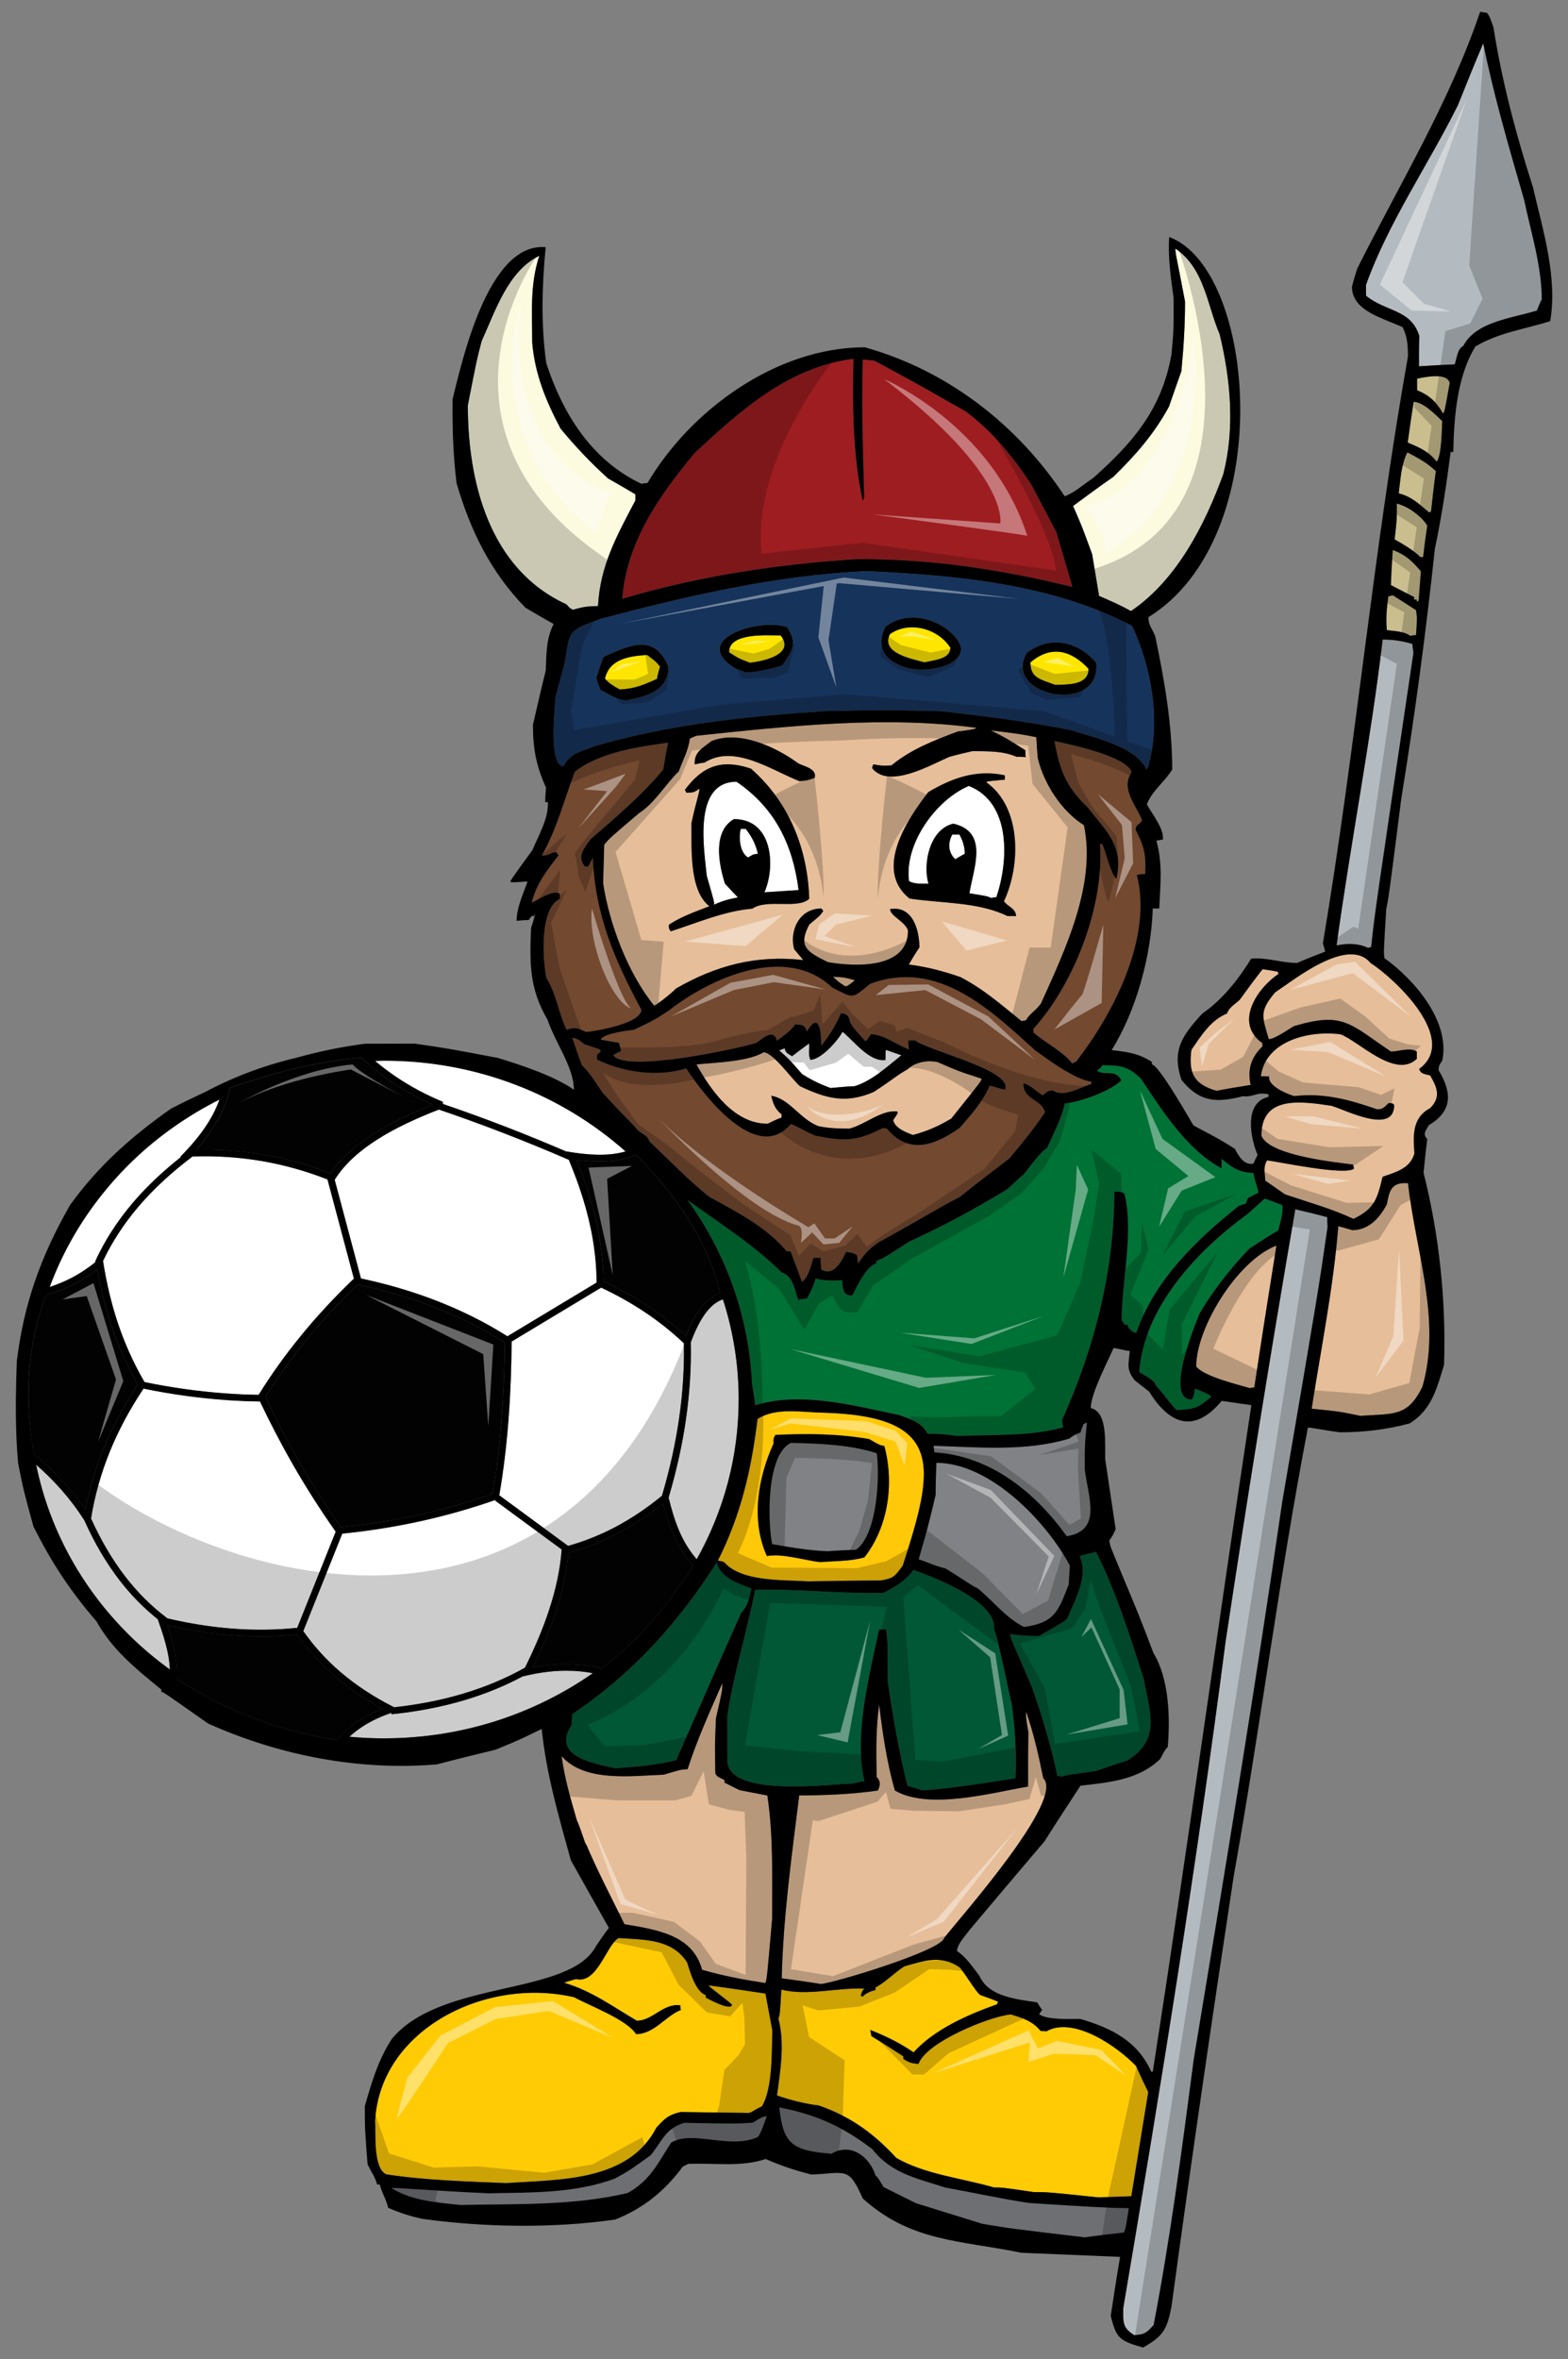
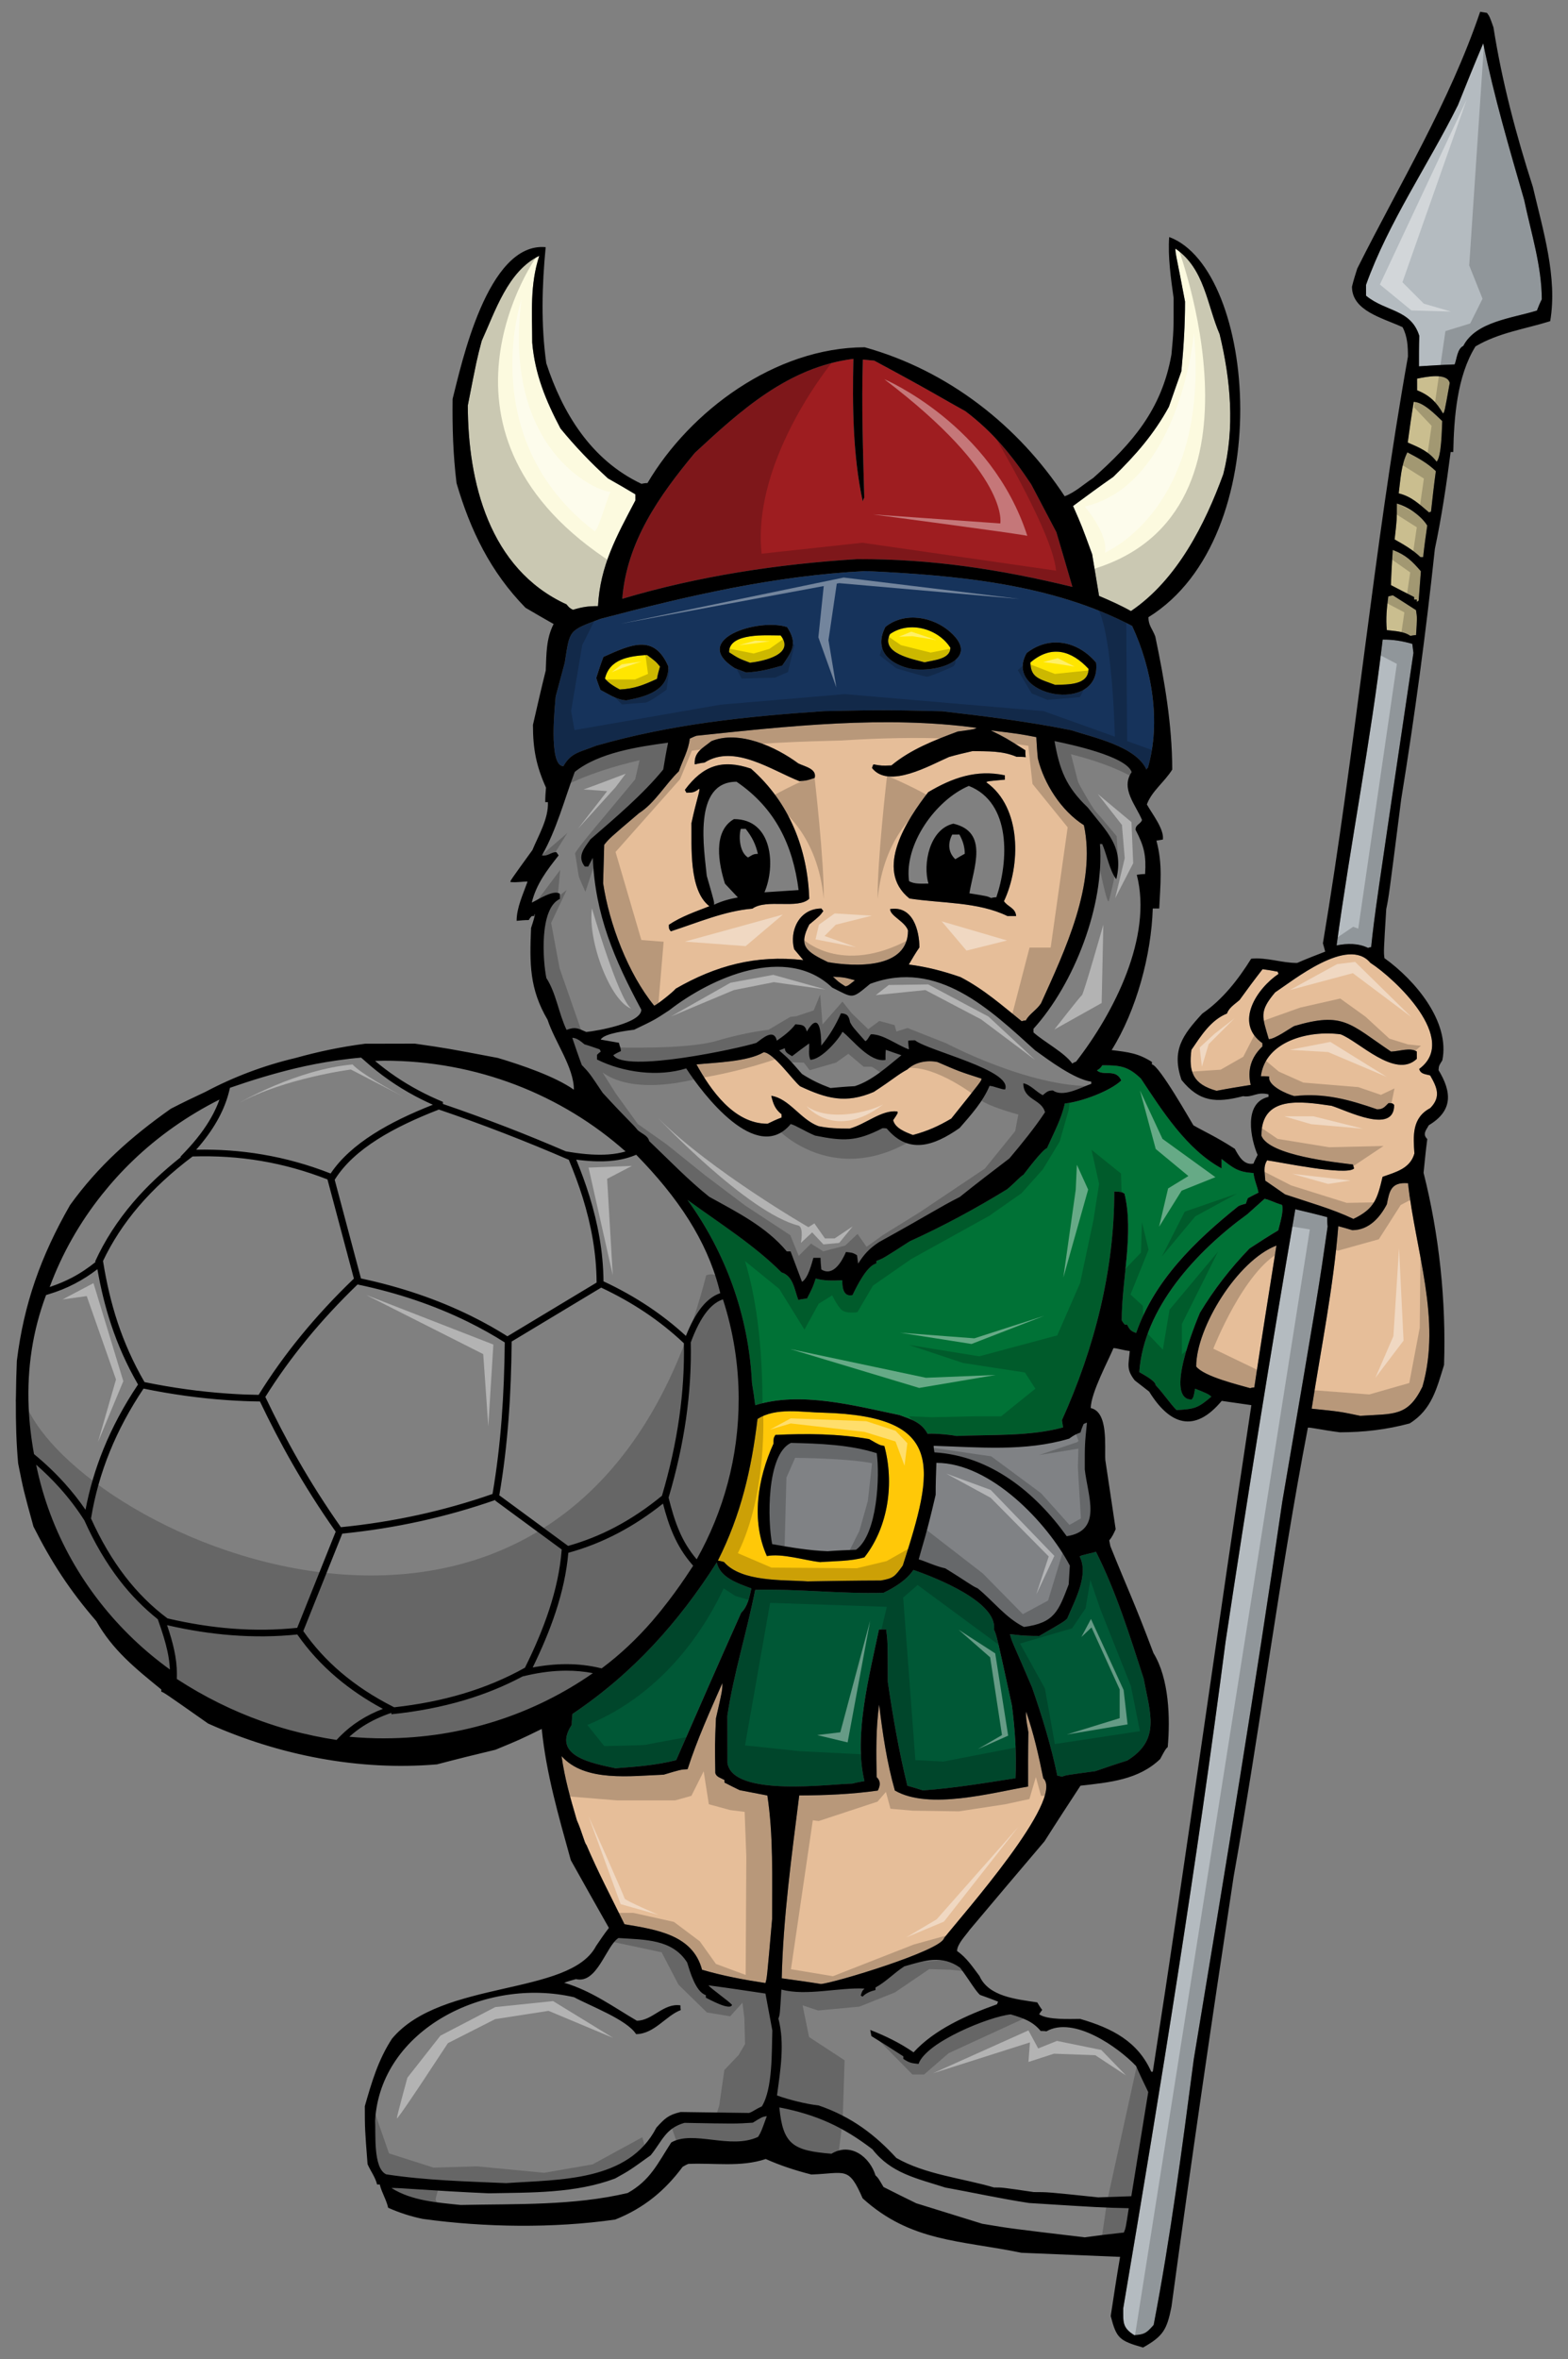
<svg xmlns="http://www.w3.org/2000/svg" version="1.1" id="Layer_1" x="0px" y="0px" width="133px" height="200px" viewBox="0 0 133 200" style="enable-background:new 0 0 133 200;" xml:space="preserve">
  <rect x="0" y="0" width="133" height="200" fill="#808080" stroke="none" />
-   <path id="color15" style="fill:#6E6F73;" d="M95.74,187.196c-0.253,1.662-0.253,1.662-0.413,2.061  c-1.127,0.126-2.222,0.251-3.315,0.408c-6.346-0.754-6.346-0.754-8.696-1.15c-1.869-0.579-3.737-1.159-5.606-1.739  c-0.934-0.459-1.868-0.918-2.771-1.378c-0.451-0.768-0.451-0.768-0.679-0.983c-0.486-1.567-2.096-2.824-3.736-1.837  c-3.255-0.266-4.113-0.771-4.419-3.926c3.155,0.608,5.411,1.648,7.895,3.549c1.581,2.027,3.707,2.453,6.188,3.245  c2.352,0.427,4.701,0.943,7.087,1.309C93.391,187.139,93.391,187.139,95.74,187.196z M58.057,179.962  c-1.609,0.465-1.865,1.51-2.86,2.744c-1.801,1.296-1.801,1.296-3.023,1.973c-3.378,1.27-7.113,1.185-10.72,1.256  c-4.732-0.206-7.953-0.507-8.242-0.444c1.708,1.073,3.834,1.222,5.863,1.433c4.732-0.103,9.562,0.072,14.166-1.015  c1.929-1.081,2.538-2.499,3.695-4.282c1.864-1.081,5.023,0.634,7.372-0.479c0.257-0.433,0.257-0.433,0.737-1.753  c-0.387,0.063-0.387,0.063-1.19,0.556C62.373,180.044,62.373,180.044,58.057,179.962z" />
-   <path id="color14" style="fill:#FFCB05;" d="M97.397,177.352c-0.479,2.924-0.956,5.876-1.434,8.83l-2.801,0.099  c-4.283-0.451-4.283-0.451-5.475-0.449c-2.672-0.394-2.672-0.394-3.38-0.392c-2.708-0.794-5.83-1.095-8.279-2.503  c-1.779-1.942-3.778-3.483-6.577-4.445c-1.064-0.12-2.545-0.487-3.544-0.852c0.286-2.123,0.667-4.431,0.116-6.521  c0.128-0.338,0.128-0.338,0.252-2.459c2.127,0.577,4.863-0.196,7.05-0.078c-0.191,0.184-0.191,0.184-0.319,0.583  c0.032,0.033,0.097,0.063,0.161,0.093c0.288-0.308,0.706-0.463,1.092-0.557l-0.001-0.215c0.87-0.463,1.577-1.233,2.443-1.791  c1.706-0.495,3.188-0.99,4.733,0.114c0.742,0.981,1.261,1.902,1.68,2.302c0.515,0.185,1.032,0.368,1.546,0.58  c-0.031,0.063-0.064,0.125-0.095,0.219c-2.593,0.924-5.322,2.149-7.077,4.073c-1.16-0.798-2.353-1.38-3.675-1.898  c0.033,0.152,0.066,0.338,0.098,0.521c0.903,0.552,1.806,1.134,2.71,1.717l0.001,0.217c0.514,0.337,0.677,0.364,1.287,0.427  c0.642-1.847,5.982-4.012,7.816-4.2c1.03,0.305,1.869,0.579,2.545,1.407c0.162,0,0.324-0.001,0.484,0.03  c2.313-1.327,6.088,1.341,7.604,2.937C96.688,175.88,97.042,176.615,97.397,177.352z M60.097,168.302  c0.16,0.247,1.708,1.32,1.998,1.656c-0.159,0.525-1.963-0.486-2.222-0.61l0-0.215c-0.87-0.274-1.358-2.026-1.583-2.764  c-1.26-1.994-3.579-1.93-5.833-2.077c-1.06,0.679-1.795,3.907-3.6,3.481c-0.354,0.093-0.674,0.186-0.996,0.311  c2.288,0.671,4.125,2.021,6.156,3.216c1.352-0.003,2.251-1.513,3.7-1.3c0,0.122,0,0.246,0.031,0.399  c-1.254,0.462-2.249,2.034-3.794,2.037c-0.774-1.227-3.9-2.389-5.253-3.124c-7.516-1.753-16.436,2.725-16.882,10.461  c0.066,1.045-0.186,4.03,0.94,4.551c3.351,0.514,6.796,0.599,10.177,0.745c4.571-0.318,10.368-0.115,12.741-4.703  c0.707-0.77,0.997-1.077,2.059-1.326c1.931,0.027,3.864,0.052,5.795,0.08c0.323-0.094,0.482-0.278,1.095-0.557  c0.93-1.509,0.827-4.706,0.887-6.429c-0.195-1.044-0.39-2.089-0.585-3.136C63.316,168.757,61.705,168.515,60.097,168.302z" />
  <path id="color13" style="fill:#005836;" d="M85.839,144.599c0.261,2.09,0.395,4.027,0.3,6.149  c-2.606,0.406-5.213,0.842-7.854,1.031c-0.451-0.15-0.901-0.274-1.321-0.396c-0.713-2.919-1.234-5.87-1.659-8.82  c-0.007-3.384-0.007-3.384-0.137-4.429l-0.611,0.002c-0.8,3.845-2.173,9.014-1.231,12.855c-0.354,0.063-0.707,0.124-1.03,0.216  c-1.738,0.004-10.139,1.192-10.595-1.759l-0.008-3.998c0.541-3.599,1.66-7.107,2.362-10.675c3.574-0.101,7.276,0.354,10.883,0.251  c0.964-0.463,1.961-1.079,2.539-1.942c1.933,0.671,7.154,2.722,6.836,5.06C84.539,138.635,84.539,138.635,85.839,144.599z   M97.007,142.299c-1.164-3.595-2.332-7.374-4.047-10.754c-0.418,0.153-1.189,0.249-1.384,0.403c0.81,1.566-0.444,3.783-1.053,5.262  c-0.287,0.276-0.287,0.276-2.378,1.481c-1.61,0.004-1.932-0.119-2.481-0.148c0.194,0.767,0.326,0.859,1.878,4.516  c0.842,2.427,1.616,4.947,2.138,7.467c0.13,0.029,0.258,0.061,0.42,0.092c0.258-0.124,0.258-0.124,2.801-0.468  c0.901-0.309,1.801-0.619,2.704-0.896C98.466,147.492,97.561,145.281,97.007,142.299z M63.732,134.655  c-1.128-0.429-2.674-0.917-2.934-2.209c-3.242,5.08-7.097,9.395-12.241,12.851c-0.033,0.308-0.063,0.614-0.063,0.923  c-1.735,2.648,1.744,3.256,3.708,3.681c1.739-0.127,3.445-0.254,5.15-0.689c1.828-4.186,3.655-8.341,5.513-12.494  C63.413,136.192,63.573,135.393,63.732,134.655z" />
  <path id="color12" style="fill:#FFC808;" d="M68.496,134.06c2.061-0.035,4.121-0.071,6.215-0.076  c1.093-0.188,1.189-0.341,1.865-1.265c2.664-8.258,3.682-12.659-6.723-12.961c-1.802-0.025-4.025-0.482-5.601,0.535  c-0.506,4.245-1.401,8.121-3.358,12.001c0.162,0.028,0.322,0.062,0.517,0.122C62.896,134.134,66.468,133.91,68.496,134.06z   M65.608,122.382c0-0.463,0-0.463,0.158-0.738c2.673-0.13,5.311-0.105,7.952,0.351c0.904,0.521,0.904,0.521,1.291,0.581  c0.843,3.104,0.366,6.826-1.688,9.442c-1.126,0.341-2.542,0.314-3.766,0.408c-1.289-0.149-3.222-0.761-4.509-0.513  C63.689,128.904,64.262,125.336,65.608,122.382z" />
  <path id="color11" style="fill:#808285;" d="M90.743,132.719c-0.034,0.523-0.064,1.044-0.096,1.599  c-0.865,2.247-1.185,3.261-3.794,3.606c-1.546-0.766-2.611-2.208-3.934-3.282c-0.419-0.153-1.031-0.644-2.738-1.686  c-0.839-0.183-1.71-0.609-2.256-0.765c0.351-1.323,0.606-1.907,1.437-5.476c-0.002-0.923,0.029-1.814,0.062-2.706  C84.027,124.001,88.837,129.094,90.743,132.719z M67.088,122.316c-2.09,0.988-1.983,6.614-1.593,8.581  c1.548,0.273,3.125,0.548,4.702,0.604c0.804-0.063,1.61-0.095,2.415-0.126c1.832-1.329,2.018-6.31,1.755-8.186  C72.048,122.459,69.504,122.372,67.088,122.316z M92.014,124.566c-0.004-2.122-0.004-2.122,0.185-3.966  c-0.096,0.029-0.192,0.062-0.287,0.121c-0.098,0.218-0.193,0.464-0.256,0.71c-0.42,0.154-0.582,0.245-0.967,0.524  c-3.732,1.116-7.66,0.725-11.493,0.609c0.001,0.186,0.034,0.369,0.068,0.555c4.796,0.297,8.603,3.455,11.218,7.108  C93.537,129.762,92.274,126.842,92.014,124.566z" />
  <path id="color10" style="fill:#007236;" d="M96.371,112.996c-0.453-0.153-0.55-0.274-0.775-0.706h-0.192  c-0.097-0.122-0.194-0.243-0.259-0.367c-0.006-3.443,1.049-7.382,0.237-10.733c-0.228-0.152-0.228-0.152-0.869-0.184  c0.014,6.643-1.68,13.29-4.437,19.382c0.03,0.185,0.063,0.4,0.097,0.615c-2.799,0.777-6.149,0.599-9.046,0.728  c-0.74-0.15-2.255-0.24-2.446-0.179c-0.517-0.984-1.387-1.229-2.386-1.596c-3.801-0.789-8.407-2.04-12.236-0.832  c-0.076-0.634-0.171-1.256-0.277-1.874c-0.274-5.755-2.253-11.08-5.467-15.531c2.725,1.988,5.636,3.806,7.977,6.146  c0.999,0.306,1.096,1.474,1.42,2.332c0.226-0.061,0.483-0.092,0.74-0.122c0.48-0.925,0.48-0.925,0.737-1.692  c0.74,0.211,1.481,0.18,2.253,0.147c0.001,0.492,0.036,1.444,0.871,1.258c0.322-0.677,1.22-2.523,2.025-2.679v-0.217  c0.578-0.215,0.578-0.215,2.83-1.667c2.862-1.298,5.597-2.778,8.267-4.415c0.833-0.709,0.932-0.924,1.381-1.232  c0.29-0.37,1.606-2.127,1.991-2.251c0.546-1.233,1.221-2.462,1.51-3.786c1.383-0.127,3.86-1.053,4.791-1.948  c-0.454-1.043-1.515-0.334-2.063-0.855c0.292-0.186,0.292-0.186,0.451-0.433c1.546-0.004,2.19,0.087,3.286,1.132  c1.806,2.721,3.868,5.996,6.841,7.61l-0.002-0.799c1.032,0.796,1.387,1.103,2.708,1.192c0.065,0.614,0.323,1.107,0.422,1.66  c-0.324,0.154-0.611,0.309-0.901,0.465c-0.064,0.151-0.127,0.308-0.159,0.459c-0.226,0.064-0.45,0.125-0.645,0.218  C101.346,105.205,97.907,108.563,96.371,112.996z M108.745,102.143c-0.708-0.213-1.033-0.428-1.481-0.518  c-0.482,0.431-0.968,0.861-1.447,1.294c-4.339,3.145-8.808,7.982-9.182,13.396c0.291,0.185,1.385,0.735,1.386,1.104  c0.742,0.799,1.227,1.565,1.776,2.119c1.545-0.097,1.803-0.158,2.958-1.146c-0.321-0.245-0.321-0.245-1.386-0.674  c-0.126,0.708-0.126,0.708-0.287,0.923c-2.348,0.006,0.311-6.427,0.695-7.351c1.188-1.971,2.601-3.787,4.207-5.452  c0.804-0.523,1.606-1.049,2.441-1.541C108.554,103.741,108.908,102.666,108.745,102.143z" />
-   <path id="color9" style="fill:#734930;" d="M87.792,89.031c1.192,0.857,3.322,2.452,4.771,2.664l0.001,0.183  c-0.902,0.31-2.382,1.176-3.253,0.562c-0.45,0.001-0.545,0.154-0.865,0.401c-0.581-0.306-1.034-0.89-1.646-1.011  c0.002,1.446,1.547,1.319,1.84,2.456c-0.9,1.356-1.957,2.649-3.019,3.912c-1.416,1.08-2.829,2.158-4.211,3.27  c-1.77,0.895-2.541,1.45-6.852,3.828c-0.836,0.554-1.253,1.017-1.767,1.817c-0.033-0.246-0.066-0.492-0.099-0.707  c-0.388-0.245-0.484-0.214-0.934-0.275c-0.322,0.739-1.061,2.125-2.09,1.482c-0.035-0.338-0.067-0.677-0.068-0.985l-0.608,0.001  c-0.162,0.555-0.449,1.723-0.963,2.033c-0.325-0.86-0.649-1.721-0.972-2.581h-0.321c-1.743-2.087-4.193-3.311-6.578-4.628  c-1.774-1.412-3.452-3.161-5.096-4.726c-0.098-0.46-0.614-0.613-0.969-0.919c-0.485-0.614-0.743-0.737-2.968-3.162  c-1.13-1.688-1.13-1.688-1.776-2.364c-0.29-0.768-0.55-1.538-0.809-2.306c0.387-0.001,0.773,0.336,1.032,0.551  c0.418,0.122,0.837,0.275,1.29,0.427c0.031,0.062,0.064,0.124,0.096,0.185c-0.129,0.093-0.226,0.185-0.321,0.278l0,0.398  c2.223,1.103,5.187,1.497,7.567,0.752c1.389,2.149,5.973,8.198,8.864,4.716c0.451,0.122,1.192,0.613,2.062,0.979  c2.416,0.486,3.509,0.516,5.73-0.628c0.096,0,0.225,0,0.354,0.03c1.839,2.18,3.932,1.529,6.183-0.045  c0.963-1.108,1.991-2.249,2.535-3.571c0.323-0.001,0.965,0.305,1.321,0.304c0.672-1.631-6.542-3.276-7.64-4.164  c-0.194,0-0.386,0.001-0.579,0.031c0.001,0.246,0.033,0.493,0.066,0.737c-1.032-0.367-2.161-1.287-3.223-1.284  c-0.162,0.155-0.289,0.524-0.482,0.585c-1.065-1.196-1.065-1.196-1.29-1.595c-0.099-0.491-0.197-0.738-0.774-0.767  c-0.45,1.016-0.964,1.879-1.67,2.74c-0.002-1.167-0.165-2.982-1.226-1.196c-0.161-0.614-0.451-0.553-0.968-0.612  c-0.416,0.554-0.994,0.986-1.573,1.387c-0.26-1.076-1.225-0.183-1.738,0.188c-1.449,0.465-11.167,2.576-12.137,1.043  c0.193-0.126,0.418-0.247,0.643-0.339c-0.001-0.31-0.098-0.372-0.162-0.711c-0.516-0.09-1.031-0.181-1.546-0.272  c0.288-0.555,2.413-0.775,2.832-0.836c1.736-0.834,1.736-0.834,2.96-1.636c3.567-2.775,9.938-5.648,13.84-1.938  c1.838,0.918,1.612,1.012,3.22-0.314C79.533,81.269,83.986,85.594,87.792,89.031z M96.318,70.346  c-0.001-0.462,0.418-0.463,0.548-0.831c-0.519-1.261-1.841-2.673-0.878-4.059c-0.452-1.352-5.22-2.354-6.542-2.629  c0.426,2.43,0.975,3.872,2.813,5.623c1.612,2.087,3.097,3.282,2.427,6.081c-0.549-0.645-0.841-2.212-1.197-2.979l-0.192,0.001  c0.396,5.165-2.168,11.843-5.638,15.663l0.001,0.308c0.936,0.827,2.643,1.716,3.288,2.638c0.097-0.063,0.193-0.124,0.321-0.155  c3.214-4.128,6.517-10.592,5.153-15.848c0.227-0.031,0.452-0.062,0.707-0.062C97.226,72.526,97.061,71.758,96.318,70.346z   M49.731,87.484c0.966-0.095,4.669-0.748,4.667-1.888c-2.295-4.268-3.913-8.046-4.116-12.875c-0.129,0.247-0.256,0.492-0.384,0.739  l-0.292,0.001c-0.677-0.858-0.067-1.537,0.479-2.308c2.089-1.819,4.436-3.793,6.172-5.917c0.128-0.768,0.254-1.539,0.414-2.276  c-2.542,0.344-5.89,0.843-7.916,2.478c-0.864,2.277-1.535,4.894-2.787,7.081c0.516,0.09,0.74-0.279,1.223-0.28  c0.065,0.091,0.13,0.183,0.195,0.277c-0.997,1.263-1.896,2.433-2.278,4.001c0.482-0.216,1.865-1.141,2.381-0.744l0,0.43  c-1.769,0.836-1.439,5.263-1.145,6.708c0.839,1.289,1.036,2.979,1.713,4.393C48.831,87.026,49.023,87.178,49.731,87.484z" />
  <path id="color8" style="fill:#E6BE99;" d="M88.49,150.742c1.862,1.772-6.824,11.539-8.409,13.549  c-0.207,1.063-9.399,3.835-10.455,3.898c-1.127-0.182-2.223-0.333-3.319-0.485c0.12-5.135,0.85-10.425,1.485-15.5  c2.222-0.005,4.475-0.102,6.664-0.413c0.191-0.371,0.287-0.77-0.099-1.139c-0.037-2.091-0.073-4.091,0.214-6.15  c0.294,2.459,0.651,4.888,1.333,7.285c2.901,1.685,8.308,0.164,11.301-0.334c-0.003-1.536-0.006-3.075,0.023-4.611  c-0.197-1.138-0.197-1.138-0.198-1.753C87.68,146.932,88.1,148.806,88.49,150.742z M62.736,151.754  c-0.452-0.216-0.872-0.429-1.289-0.644l0-0.217c-0.324-0.184-0.678-0.245-0.773-0.583c-0.039-2.459-0.039-2.459,0.054-4.643  c0.542-2.368,0.542-2.368,0.542-2.984c-1.057,2.401-2.146,4.803-2.948,7.296c-0.58,0.031-0.58,0.031-2.028,0.464  c-2.736,0.1-6.696,0.662-8.664-1.578c0.293,1.996,0.715,3.44,1.298,5.439c0.452,1.014,0.648,1.936,0.81,2.089  c0.969,2.272,2.099,4.425,3.231,6.727c2.769,0.466,5.798,0.915,6.578,3.86c1.769,0.52,3.576,0.854,5.377,1.127  c0.129-0.401,0.129-0.401,0.569-5.445c-0.007-3.443,0.115-7.042-0.406-10.454C64.281,152.058,63.509,151.905,62.736,151.754z   M117.632,102.093c-0.58,1.109-1.511,2.188-2.925,2.191c-0.42-0.124-0.808-0.245-1.192-0.338  c-0.408,5.168-1.462,10.336-2.258,15.472c2.385,0.242,2.385,0.242,4.122,0.606c2.866-0.189,4.026,0.084,5.275-2.471  c1.633-5.692-0.601-11.531-1.224-17.248C117.949,100.185,117.852,101.017,117.632,102.093z M101.463,115.845  c0.678,0.86,3.64,1.56,4.574,1.833c0.1-0.029,0.228-0.061,0.354-0.061c0.604-4.03,1.24-8.029,1.878-12.029  C104.954,106.856,101.456,112.554,101.463,115.845z M121.311,91.169c-0.386-0.121-0.805-0.089-0.934-0.552  c3.408-2.497-2.012-7.621-4.141-8.999c-1.902-2.271-6.53,1.489-8.074,2.507c-1.381,1.634-1.091,2.063-0.538,3.968  c0.516-0.001,1.8-0.926,2.153-1.11c4.185-1.239,4.7-0.196,8.214,2.164c0.773-0.032,1.609-0.372,2.189-0.005l0.001,0.615  c-1.83,1.758-4.96-1.525-6.474-2.076c-2.739-0.362-6.375,0.598-6.756,3.551c0.226-0.001,0.452-0.001,0.708,0.03  c-0.156,0.769,1.455,1.473,2.13,1.656c2.543-0.282,4.639,0.297,7.021,1.123c0.516-0.001,0.613-0.187,0.968-0.526  c0.321-0.001,0.321-0.001,0.479,0.153c0.005,2.552-4.021,0.47-5.312,0.073c-2.64-0.394-5.958-0.879-5.951,2.535  c0.647,1.689,6.348,2.261,7.764,2.445c0.033,0.091,0.064,0.213,0.098,0.336c-0.675,0.646-6.407-0.571-7.374-0.691  c-0.354,0.553-0.19,1.044-0.158,1.722c0.55,0.368,1.096,0.767,1.679,1.164c1.996,0.672,3.993,1.223,5.798,2.079  c1.801-0.865,2.024-1.697,2.474-3.572c1.157-0.403,2.348-0.713,2.699-1.975c-0.097-1.476-0.231-3.013,1.345-3.848  C122.248,92.982,121.893,92.183,121.311,91.169z M64.771,89.204c-1.35,0.802-4.119,0.87-5.696,1.027  c1.195,2.149,3.164,5.036,6.031,5.03c0.384-0.187,0.771-0.372,1.188-0.525l-0.001-0.277c-0.548-0.429-0.711-0.89-0.871-1.566  c1.545,0.243,2.45,1.991,3.997,2.573c0.869,0.183,1.739,0.212,2.641,0.21c1.384-0.372,2.702-1.606,4.053-1.455  c0.066,0.122,0.066,0.122-0.353,0.738c0.161,0.676,1.032,1.013,1.677,1.257c1.255-0.341,2.155-0.743,3.251-1.39  c2.567-3.205,2.567-3.205,2.566-3.389c-1.9-0.611-1.9-0.611-3.734-1.406c-0.87-0.183-1.901,0.004-2.543,0.621  c-0.9,0.493-1.158,0.802-2.863,1.913c-2.38,1.02-4.024,0.563-6.246-0.48C67.255,91.596,65.575,89.202,64.771,89.204z M103.189,92.47  c0.964-0.187,1.929-0.342,2.897-0.497c-0.294-1.26,0.024-2.338,0.992-3.262l-0.001-0.277c-2.422-1.716-0.464-4.642,1.371-5.875  c-0.032-0.063-0.066-0.125-0.066-0.185c-0.45-0.091-0.867-0.151-1.289-0.213c-0.673,0.862-1.315,1.724-1.957,2.617  c-0.386,0.339-0.901,0.649-1.061,1.141c-1.385,0.556-2.218,1.911-3.02,3.082C100.803,90.907,101.223,91.92,103.189,92.47z   M91.939,69.957c1.073,5.01-1.621,10.642-3.64,15.106c-0.388,0.585-0.996,0.893-1.287,1.447c-0.129,0-0.258,0.032-0.354,0.062  c-1.677-1.349-3.192-2.699-5.189-3.739c-1.517-0.521-2.802-0.855-4.382-1.066c0.287-0.495,0.578-0.986,0.898-1.45  c-0.003-1.383-0.521-3.564-2.485-3.252c0.001,0.585,1.258,1.043,1.517,1.81c0.007,3.291-4.503,3.086-6.788,2.69  c-1.837-0.888-2.547-1.348-1.584-3.193c0.9-0.741,0.9-0.741,1.189-1.142c-0.064-0.091-0.129-0.152-0.163-0.214  c-1.898,0.004-2.731,1.912-2.31,3.45c0.26,0.308,0.517,0.613,0.774,0.922c-4.025-0.453-7.437,0.477-10.813,2.421  c-0.256,0.307-1.542,1.327-1.833,1.449c-2.226-2.731-3.813-6.941-4.333-10.383c0.03-1.107,0.059-2.183,0.09-3.259  c0.45-0.554,0.45-0.554,2.956-2.682c1.351-0.864,2.216-2.434,3.374-3.544c0.321-0.923,0.834-1.816,0.929-2.771  c0.193-0.092,0.386-0.185,0.579-0.247c7.757-0.815,15.968-1.727,23.761-0.667c-0.225,0.124-0.225,0.124-1.608,0.311  c-1.996,0.742-3.991,1.516-5.629,2.874c-0.838,0.031-0.838,0.031-1.515-0.091c-0.065,0.094-0.097,0.186-0.127,0.309  c1.42,1.811,4.957-0.257,6.534-0.937c0.643-0.186,1.318-0.343,1.996-0.497c1.32,0.028,2.51-0.037,3.734,0.484  c0.257,0,0.515-0.001,0.772,0.029c-0.033-0.216-0.033-0.4-0.033-0.586c-1.646-1.044-1.646-1.044-2.931-1.685  c2.444,0.301,2.444,0.301,3.863,0.576c0.033,0.584,0.066,1.2,0.133,1.814C88.552,66.427,90.007,68.729,91.939,69.957z   M68.641,76.188c-0.136-4.183-1.657-8.146-4.946-11.028c-2.448-0.823-4.057-0.268-5.598,1.797c0.032,0.061,0.064,0.154,0.128,0.246  c0.547-0.001,0.677-0.032,1.095-0.34c0.065,0.184-0.256,0.984-0.669,2.923c0.033,1.905-0.247,5.689,1.524,7.038  c-1.189,0.465-2.38,0.866-3.44,1.576c0,0.338,0,0.338,0.162,0.554c2.22-0.712,4.568-1.731,6.919-1.922  C65.035,76.163,67.677,77.111,68.641,76.188z M67.719,64.722c-1.903-1.41-5.028-2.85-7.377-1.892  c-0.771,0.617-1.478,0.926-1.413,1.971c0.257-0.062,0.547-0.124,0.836-0.155c2.509-1.604,5.701,0.663,8.052,1.58  c0.645-0.063,0.645-0.063,1.288-0.28C69.297,65.178,68.298,64.996,67.719,64.722z M86.191,77.654  c-0.067-0.707-0.71-0.766-1.034-1.258c1.413-2.985,1.529-7.937-1.5-10.081c0.129-0.093,0.129-0.093,1.576-0.22l-0.001-0.369  c-2.414-0.518-4.474,0.225-6.499,1.429c-1.735,2.25-4.657,6.562-1.591,9.014c2.735,0.426,5.795,0.264,8.309,1.487L86.191,77.654  L86.191,77.654L86.191,77.654z M72.518,83.098c-0.902-0.245-0.902-0.245-1.868-0.304c0.484,0.46,0.484,0.46,1.065,0.827  C71.939,83.56,71.939,83.56,72.518,83.098z" />
  <path id="color7" style="fill:#16335B;" d="M47.788,64.948c0.674-1.168,1.383-1.17,2.766-1.728  c6.371-1.827,12.712-2.489,19.345-2.934c5.085-0.104,5.085-0.104,10.012,0.009c3.673,0.421,7.312,0.876,10.95,1.606  c1.871,0.61,5.51,1.372,6.383,3.338c0.029-0.062,0.063-0.124,0.125-0.155c1.12-3.877,0.339-8.425-1.339-12.02  c-6.804-3.582-14.949-4.302-22.58-4.655c-7.726,0.387-15.063,2.094-22.497,4.047c-2.769,1.021-2.607,0.928-3.052,3.728  c-0.256,0.954-0.511,1.909-0.768,2.86C47.102,59.569,46.469,64.951,47.788,64.948z M87.081,55.359  c1.929-1.51,4.345-1.024,5.892,0.818C93.459,60.648,84.977,59.037,87.081,55.359z M75.102,53.143  c1.657-1.322,4.063-0.857,5.522,0.452c2.763,2.476-1.65,3.575-3.639,3.032C75.283,56.162,74.145,55.003,75.102,53.143z   M66.762,53.161c0.904,1.381,0.454,1.998-0.413,3.26c-1.094,0.309-1.897,0.528-3.057,0.59c-0.322-0.121-0.645-0.244-0.967-0.366  C58.458,54.193,64.378,52.366,66.762,53.161z M51.184,55.686c2.413-1.082,4.31-1.947,5.507,0.817  c0.004,1.999-1.734,2.526-3.569,2.867c-0.837-0.059-1.483-0.519-2.191-0.887c-0.129-0.337-0.26-0.675-0.356-1.013  C50.768,56.856,50.959,56.271,51.184,55.686z" />
  <path id="color6" style="fill:#FFE600;" d="M55.982,56.505c-0.097,0.338-0.192,0.677-0.257,1.046  c-1.157,0.526-1.898,0.835-3.154,0.899c-0.451-0.245-0.934-0.521-1.257-0.921c0.382-1.661,2.025-1.909,3.57-2.005  C55.628,56.077,55.628,56.077,55.982,56.505z M87.404,56.157c0.002,1.324,0.81,1.413,2.097,1.903  c1.127-0.033,2.834,0.024,2.831-1.359C90.881,55.136,89.174,54.648,87.404,56.157z M61.839,55.293  c0.807,0.522,0.807,0.522,1.774,0.889c1.159-0.125,3.861-0.717,2.602-2.313C65.089,53.871,61.836,53.602,61.839,55.293z   M75.489,53.755c-0.836,1.631,1.937,2.118,2.934,2.393c0.741-0.188,2.19-0.251,2.188-1.235  C79.609,53.316,77.16,52.583,75.489,53.755z" />
  <path id="color5" style="fill:#FCFADF;" d="M53.893,41.903l0.001,0.522c-1.603,3.048-2.982,5.511-3.169,8.956  c-0.837,0.001-1.288,0.064-2.125,0.313c-0.29-0.154-0.29-0.154-0.549-0.46c-6.572-3-8.359-10.407-8.371-16.863  c0.765-3.907,0.765-3.907,1.18-5.476c1.131-2.462,2.209-5.923,4.881-7.206c-0.801,2.461-0.603,4.799-0.598,7.351  c0.23,2.673,1.137,4.887,2.397,7.281c1.258,1.535,2.581,2.915,4.033,4.234C52.347,40.985,53.12,41.443,53.893,41.903z   M103.448,28.325c-1.066-2.46-1.266-5.563-3.747-7.25c-0.032,0.369,0.161,0.984,0.813,4.488c0.004,1.967-0.121,3.936-0.31,5.905  c-0.352,0.984-0.703,1.999-1.058,3.015c-1.283,2.34-2.824,4.096-4.721,5.945c-1.157,0.802-2.283,1.637-3.409,2.467  c0.744,1.691,0.744,1.691,1.62,4.089c0.195,1.167,0.389,2.335,0.586,3.534c0.935,0.397,1.835,0.795,2.705,1.285  c3.925-2.653,6.298-7.394,7.834-11.609C104.752,36.317,104.389,32.198,103.448,28.325z" />
  <path id="color4" style="fill:#9E1D20;" d="M72.738,47.396c6.313-0.014,12.075,0.865,18.229,2.356  c-0.453-1.566-0.908-3.104-1.36-4.638c-0.712-1.353-1.422-2.704-2.133-4.054c-1.614-2.427-3.229-4.422-5.581-6.2  c-1.901-1.042-2.71-1.593-7.736-4.288c-0.323-0.031-0.642-0.061-0.966-0.091c-0.121,3.905,0.016,7.812,0.12,11.716  c-0.065,0.092-0.097,0.184-0.129,0.308c-0.844-3.873-0.884-8.147-0.794-12.085c-5.538,0.689-9.62,4.419-13.445,7.964  c-3.05,3.667-5.78,7.548-6.157,12.375C59.219,48.841,66.011,47.812,72.738,47.396z" />
  <path id="color3" style="fill:#B4BBC0;" d="M112.578,103.182c0,0.245,0.001,0.522,0.033,0.798  c-0.762,5.292-0.762,5.292-3.851,23.348c-2.285,15.749-4.896,31.528-7.505,47.248c-0.984,7.506-1.969,15.073-3.402,22.519  c-0.61,0.678-0.739,0.8-1.643,0.864c-1.031-0.644-0.935-1.105-0.938-2.273c3.185-18.795,6.238-37.621,8.679-56.507  c1.845-12.213,3.817-24.485,5.918-36.667C110.773,102.723,111.678,102.937,112.578,103.182z M117.281,54.217  c-1.016,8.611-2.735,17.317-3.911,25.928c0.933-0.186,1.834-0.188,2.672,0.21c0.066-0.03,0.161-0.061,0.258-0.061  c0.318-2.923,0.318-2.923,3.589-24.947c-0.033-0.276-0.064-0.524-0.098-0.768C118.922,54.336,118.214,54.215,117.281,54.217z   M129.284,16.951c-1.266-4.394-2.563-8.788-3.474-13.275c-0.735,1.724-1.441,3.477-2.144,5.232  c-2.505,5.047-5.907,9.945-7.797,15.237l0.002,0.923c1.678,1.379,3.804,1.13,4.516,3.403c-0.03,0.86-0.029,1.722-0.027,2.582  c0.998-0.065,1.997-0.127,3.026-0.159c0.193-0.493,0.221-1.324,0.736-1.571c1.059-2.063,4.149-2.346,6.242-2.996  c0.128-0.338,0.256-0.646,0.415-0.955C130.772,22.544,129.865,19.717,129.284,16.951z" />
  <path id="color2" style="fill:#CABE8F;" d="M118.144,50.463c-0.129,0.031-0.259,0.061-0.387,0.093  c-0.127,0.953-0.221,1.906-0.123,2.859c0.675,0.09,1.419,0.089,1.995,0.487c0.165-0.03,0.324-0.063,0.482-0.064  c0.097-1.474,0.097-1.474-0.004-2.12C119.432,51.292,118.786,50.861,118.144,50.463z M118.136,46.62  c-0.064,0.984-0.125,1.967-0.156,2.982c0.646,0.337,1.291,0.675,1.967,1.012v0.214l0.226,0v0.216  c0.029-0.061,0.098-0.092,0.161-0.124c0.062-0.832,0.126-1.661,0.187-2.492C119.778,47.57,119.264,47.048,118.136,46.62z   M118.482,42.683c0.002,1.383,0.002,1.383-0.19,3.045c0.809,0.459,1.518,0.857,2.193,1.501l0.228,0  c0.094-0.892,0.219-1.785,0.349-2.676C120.544,43.724,119.48,42.988,118.482,42.683z M118.64,41.822  c1.097,0.273,1.708,0.886,2.579,1.622c0.032-0.029,0.1-0.061,0.161-0.061c0.127-1.168,0.254-2.307,0.411-3.445  c-0.739-0.706-1.481-1.103-2.416-1.593C118.829,39.422,118.8,40.652,118.64,41.822z M119.914,34.069  c-0.192,1.138-0.35,2.277-0.509,3.446c0.999,0.428,1.804,0.764,2.449,1.623c0.419-0.4,0.445-2.798,0.477-3.444  C121.781,35.173,120.718,34.067,119.914,34.069z M120.198,32.1l0.002,0.985c1.065,0.427,1.646,1.01,2.193,1.963  c0.129-0.093,0.129-0.093,0.574-2.585C122.743,31.571,120.973,31.944,120.198,32.1z" />
-   <path id="fill" style="fill:#FFFFFF;" d="M75.108,89.857c-1.352,0.219-2.772-1.715-3.645-2.39c-0.382,0.739-1.829,2.372-2.731,2.374  c-0.193-0.52-0.066-0.861-0.099-1.382c-0.483,0.339-0.965,0.709-1.447,1.079c-0.29-0.184-0.612-0.306-0.613-0.676  c-0.162,0.064-0.322,0.124-0.482,0.188c0.839,0.736,0.839,0.736,1.935,1.994c0.808,0.52,1.515,0.857,2.418,1.192  c0.675-0.063,1.35-0.125,2.06-0.157c1.48-0.466,2.766-1.667,3.955-2.624c-0.45-0.15-0.903-0.306-1.322-0.458  C75.107,89.272,75.107,89.549,75.108,89.857z M67.738,75.453c-0.489-3.813-1.977-6.944-5.265-9.183  c-3.766,0.008-2.725,5.847-2.527,7.97c0.646,2.244,0.646,2.244,0.616,2.458c0.644-0.308,1.318-0.494,2.027-0.62  c-0.388-0.398-0.742-0.797-1.097-1.165c-0.518-1.628-1.07-4.425,0.76-5.474c3.286-0.008,3.551,3.987,2.589,6.204  C65.807,75.58,66.772,75.516,67.738,75.453z M80.863,69.825c3.028,0.702,1.715,3.748,1.363,5.902  c1.516,0.243,1.516,0.243,1.837,0.396c0.129-0.03,0.289-0.061,0.45-0.062c1.024-3.017,1.305-7.998-2.336-9.436  c-2.832,1.206-5.495,4.965-5.07,8.069c0.451,0.275,1.094,0.211,1.644,0.21C78.262,73.246,78.836,70.292,80.863,69.825z   M81.834,72.377c-0.001-0.585-0.162-1.107-0.454-1.629l-0.609,0.002c-0.388,0.737-0.353,1.508,0.26,2.091  C81.288,72.685,81.546,72.531,81.834,72.377z M62.834,70.266c-0.192,0.709-0.092,2,0.618,2.428c0.322-0.185,0.419-0.309,0.836-0.309  c-0.193-0.829-0.484-1.413-1.034-2.12L62.834,70.266z M62.653,118.571L62.653,118.571c-0.005-2.929-0.473-5.756-1.334-8.418  c-0.167,0.053-0.33,0.128-0.491,0.228c-0.299,0.186-0.588,0.441-0.866,0.788c-0.498,0.623-0.957,1.504-1.372,2.632  c0.046,2.11-0.087,4.262-0.4,6.456c-0.313,2.192-0.809,4.425-1.481,6.7c0.245,0.987,0.523,1.965,0.93,2.893  c0.347,0.796,0.801,1.557,1.397,2.27c0.019,0.023,0.038,0.044,0.057,0.066c2.278-4.055,3.569-8.688,3.56-13.608h-0.001v-0.002  L62.653,118.571L62.653,118.571z M36.512,92.937v0.002c0.347,0.163,0.698,0.319,1.057,0.468v-0.001l0.002,0.002l-0.002,0.177  c1.797,0.612,3.601,1.267,5.409,1.964c1.664,0.644,3.339,1.333,5.021,2.054l0.464,0.074c1.187,0.189,2.236,0.25,3.148,0.186  c0.534-0.039,1.013-0.126,1.451-0.252c-5.385-4.785-12.604-7.713-20.536-7.695v0.002h-0.002h-0.003v-0.002  c-0.237,0-0.469,0.013-0.704,0.019c1.113,0.94,2.336,1.773,3.68,2.49C35.826,92.602,36.164,92.773,36.512,92.937z M16.334,98.037  c-1.768,1.331-3.296,2.74-4.569,4.228c-1.253,1.469-2.257,3.014-3.026,4.631l0.02,0.124c0.275,1.707,0.664,3.413,1.231,5.118  c0.559,1.676,1.296,3.352,2.269,5.025c2.355,0.482,4.711,0.811,7.067,0.972c0.491,0.035,0.973,0.06,1.443,0.08  c0.395,0.016,0.783,0.022,1.169,0.03c1.076-1.734,2.284-3.421,3.626-5.056c1.348-1.646,2.833-3.245,4.454-4.799l-2.241-8.407  c-1.834-0.716-3.708-1.243-5.62-1.567C20.257,98.095,18.315,97.974,16.334,98.037z M6.074,108.327  c0.717-0.374,1.399-0.828,2.045-1.351l-0.056-0.022c0.806-1.771,1.889-3.45,3.247-5.041c1.148-1.344,2.508-2.621,4.053-3.839  l-0.073,0.003l0.471-0.498c0.896-0.944,1.609-1.887,2.143-2.825c0.293-0.513,0.526-1.026,0.71-1.538  c-2.717,1.365-5.192,3.109-7.337,5.167c-0.942,0.904-1.818,1.87-2.627,2.885c-1.879,2.355-3.384,4.994-4.437,7.84  c0.053-0.018,0.104-0.037,0.157-0.056C4.96,108.85,5.529,108.609,6.074,108.327z M44.735,142.023l-0.4,0.092  c-1.525,0.811-3.159,1.483-4.913,2.007c-1.934,0.574-4.004,0.978-6.213,1.202l-0.013-0.116c-0.877,0.295-1.674,0.669-2.384,1.121  H30.81c-0.423,0.271-0.814,0.574-1.176,0.903c0.987,0.09,1.988,0.138,3,0.135v-0.002h0.001h0.002v0.002  c6.602-0.015,12.698-2.067,17.652-5.525c-0.73-0.14-1.487-0.211-2.268-0.209C46.971,141.632,45.875,141.764,44.735,142.023z   M13.452,137.466l-0.069-0.196c-1.183-0.944-2.271-2.043-3.248-3.314c-1.13-1.47-2.124-3.159-2.979-5.066  c-0.608-0.957-1.303-1.875-2.087-2.748c-0.613-0.685-1.282-1.341-2.004-1.972c1.169,5.736,4.121,10.864,8.289,14.829  c0.957,0.91,1.98,1.754,3.057,2.535c-0.025-0.517-0.097-1.033-0.209-1.551C14.021,139.145,13.747,138.305,13.452,137.466z   M58.007,113.868c-1.014-0.955-2.114-1.834-3.301-2.628c-1.156-0.772-2.398-1.468-3.714-2.085l-7.593,4.57  c-0.019,2.189-0.095,4.371-0.261,6.546c-0.163,2.165-0.417,4.331-0.789,6.499l0.005-0.007l5.833,4.288  c1.363-0.385,2.691-0.908,3.981-1.587c1.372-0.721,2.698-1.612,3.982-2.666c0.664-2.25,1.154-4.456,1.462-6.615  C57.919,118.035,58.049,115.928,58.007,113.868z M39.962,111.56c0.574,0.282,1.135,0.578,1.684,0.887  c0.471,0.265,0.934,0.548,1.395,0.835l7.565-4.554c-0.014-2.487-0.457-4.871-1.176-7.191c-0.336-1.084-0.739-2.154-1.182-3.216  c-1.819-0.788-3.649-1.539-5.489-2.25c-1.838-0.711-3.683-1.381-5.532-2.009c-1.953,0.757-3.729,1.586-5.213,2.53  c-1.552,0.989-2.792,2.102-3.598,3.383l-0.026,0.041l2.229,8.366C33.997,109.098,37.113,110.154,39.962,111.56z M33.438,144.731  c2.061-0.227,4-0.604,5.809-1.143c1.893-0.564,3.651-1.3,5.273-2.208l0.002,0.005c0.805-1.627,1.51-3.255,2.045-4.885  c0.56-1.705,0.939-3.403,1.071-5.102l0.003-0.043l-5.646-4.148l0.045-0.057c-2.1,0.734-4.245,1.343-6.436,1.821  c-2.148,0.47-4.342,0.817-6.575,1.042l-3.306,8.26c0.901,1.284,1.962,2.454,3.193,3.503c1.285,1.092,2.75,2.058,4.395,2.893  L33.438,144.731z M24.807,124.087c-1.028-1.796-1.931-3.55-2.756-5.278c-0.44-0.007-0.877-0.017-1.306-0.035  c-0.497-0.021-0.984-0.046-1.459-0.078c-2.367-0.162-4.737-0.492-7.11-0.979c-1.161,1.737-2.117,3.513-2.855,5.328  c-0.754,1.851-1.287,3.748-1.599,5.683c0.83,1.843,1.791,3.477,2.883,4.898c1.075,1.396,2.276,2.581,3.601,3.571  c1.871,0.438,3.706,0.731,5.501,0.867c1.88,0.144,3.715,0.12,5.503-0.066l3.265-8.151C27.086,127.874,25.878,125.959,24.807,124.087  z" />
-   <path id="color1" style="fill:#020202;" d="M58.783,132.717c0.004,0.004,0.008,0.011,0.012,0.015  c-0.068,0.105-0.14,0.21-0.209,0.316c-0.595,0.912-1.217,1.801-1.873,2.657c-0.405,0.529-0.82,1.049-1.252,1.553  c-0.05,0.058-0.096,0.117-0.146,0.175c-1.282,1.471-2.694,2.82-4.28,3.999c-0.044-0.012-0.089-0.018-0.133-0.029  c-0.925-0.22-1.884-0.33-2.882-0.328c-0.913,0.002-1.858,0.096-2.835,0.282c0.763-1.566,1.429-3.129,1.943-4.688  c0.551-1.677,0.932-3.354,1.078-5.034c1.458-0.399,2.875-0.959,4.243-1.679c1.299-0.685,2.562-1.516,3.787-2.492  c0.227,0.885,0.495,1.76,0.864,2.604c0.396,0.904,0.913,1.771,1.622,2.577C58.744,132.668,58.762,132.693,58.783,132.717z   M60.977,109.175c-0.535-2.04-1.407-3.943-2.537-5.74c-1.227-1.953-2.758-3.788-4.478-5.543c-0.131,0.058-0.269,0.107-0.41,0.157  c-0.002,0-0.004,0.001-0.007,0.002c-0.559,0.195-1.188,0.321-1.892,0.372c-0.825,0.059-1.75,0.02-2.778-0.118  c0.417,1.013,0.792,2.036,1.113,3.071c0.726,2.335,1.177,4.739,1.201,7.246c1.368,0.639,2.653,1.359,3.852,2.159  c1.12,0.75,2.167,1.572,3.138,2.467c0.401-1.014,0.839-1.818,1.319-2.418c0.358-0.449,0.743-0.785,1.151-1.008  c0.146-0.079,0.294-0.147,0.445-0.197C61.059,109.474,61.016,109.326,60.977,109.175z M39.696,112.056  c-2.848-1.401-5.971-2.458-9.366-3.167c-1.567,1.509-3.001,3.058-4.305,4.647c-1.306,1.594-2.479,3.222-3.518,4.886  c0.84,1.769,1.761,3.564,2.812,5.397c1.051,1.835,2.234,3.713,3.595,5.646c2.232-0.222,4.419-0.569,6.562-1.037  c2.143-0.469,4.243-1.063,6.301-1.779c0.368-2.138,0.616-4.275,0.778-6.414c0.163-2.152,0.24-4.295,0.26-6.434  c-0.476-0.301-0.965-0.593-1.465-0.873C40.806,112.621,40.255,112.331,39.696,112.056z M28.045,99.482  c0.853-1.271,2.102-2.376,3.643-3.357c1.446-0.921,3.15-1.733,5.028-2.471c-0.156-0.071-0.31-0.143-0.463-0.214h-0.001  c-0.35-0.164-0.698-0.34-1.041-0.522c-1.567-0.837-2.974-1.828-4.234-2.958c-0.105-0.093-0.216-0.182-0.317-0.277  c-0.009-0.008-0.02-0.016-0.028-0.024c-0.64,0.052-1.28,0.13-1.921,0.22c-0.083,0.011-0.168,0.024-0.251,0.036  c-1.13,0.167-2.261,0.383-3.392,0.652c-1.851,0.442-3.705,1.007-5.559,1.652c-0.044,0.212-0.101,0.425-0.162,0.637v0.001  c-0.21,0.722-0.517,1.443-0.927,2.164c-0.463,0.817-1.057,1.633-1.776,2.448c1.906-0.041,3.778,0.093,5.615,0.405  C24.229,98.202,26.16,98.741,28.045,99.482z M8.262,107.595c-0.602,0.465-1.239,0.872-1.908,1.221  c-0.712,0.371-1.459,0.672-2.241,0.906c-0.043,0.014-0.086,0.027-0.131,0.04c-0.024,0.008-0.05,0.017-0.074,0.022  c-1.125,3.002-1.617,6.172-1.475,9.514c0.028,0.656,0.081,1.325,0.159,2.003c0.074,0.647,0.173,1.301,0.294,1.968  c0.003,0.003,0.005,0.005,0.01,0.009c0.004,0.003,0.008,0.007,0.012,0.011c0.954,0.786,1.821,1.616,2.603,2.487  c0.636,0.71,1.219,1.448,1.742,2.214c0.329-1.749,0.835-3.465,1.522-5.148c0.757-1.865,1.735-3.689,2.932-5.473  c-0.974-1.689-1.714-3.377-2.276-5.063C8.908,110.736,8.535,109.165,8.262,107.595z M25.219,138.56  c-1.813,0.188-3.666,0.206-5.558,0.061c-1.789-0.137-3.619-0.421-5.49-0.852c0.237,0.695,0.45,1.397,0.601,2.098  c0.15,0.694,0.236,1.389,0.233,2.084c0,0.06-0.001,0.118-0.002,0.178c-0.002,0.066,0.001,0.136-0.002,0.202  c2.309,1.504,4.723,2.701,7.243,3.595c0.778,0.276,1.567,0.527,2.366,0.745c0.655,0.18,1.332,0.341,2.025,0.484  c0.641,0.135,1.281,0.25,1.916,0.346c0.109-0.123,0.226-0.24,0.342-0.357c0.479-0.478,1.008-0.906,1.593-1.279  c0.606-0.39,1.27-0.724,1.993-0.999c-1.462-0.786-2.776-1.679-3.949-2.674C27.252,141.105,26.149,139.895,25.219,138.56z" />
  <path id="outline" d="M130.019,15.842c-1.424-4.423-2.623-8.941-3.341-13.521c-0.325-0.922-0.325-0.922-0.551-1.229  C125.935,1.061,125.74,1.03,125.548,1c-2.627,7.725-6.766,14.468-10.423,21.764c-0.16,0.492-0.321,1.015-0.449,1.538  c0.004,2.06,2.581,2.639,4.292,3.434c0.42,0.799,0.454,1.631,0.456,2.492c-2.932,16.457-4.443,33.25-7.213,49.738  c0.064,0.213,0.13,0.46,0.193,0.707c-0.804,0.309-1.609,0.619-2.38,0.959c-1.352,0.003-2.514-0.487-3.896-0.361  c-1.092,1.755-2.408,3.449-4.146,4.652c-1.67,1.817-2.633,3.111-1.761,5.632c1.519,1.871,2.936,1.961,5.219,1.372  c0.87,0.122,1.125-0.402,2.157-0.158l0.001,0.215c-2.156,0.497-1.509,3.571-0.925,4.922c-0.129,0.248-0.256,0.492-0.353,0.738  c-0.838,0.156-1.257-0.673-1.582-1.257c-1.609-1.041-2.61-1.469-3.512-1.991c-0.16-0.245-2.937-5.158-3.519-5.157v-0.215  c-1.16-0.736-1.963-0.826-3.415-1.006c2.12-3.388,3.364-8.096,3.488-12.001l0.547-0.001c0.092-2.029,0.313-3.722-0.238-5.751  c0.163-0.03,0.354-0.062,0.548-0.093c0.127-0.891-0.936-2.21-1.358-2.979c0.419-1.139,1.511-1.911,2.153-2.957  c-0.007-3.813-0.659-7.564-1.44-11.284c-0.256-0.675-0.58-0.922-0.582-1.628c11.021-6.824,9.164-29.507,1.764-32.23  c-0.125,1.632,0.146,3.536,0.374,5.166c0.005,2.768,0.005,2.768-0.184,4.797c-0.822,4.68-3.347,7.544-6.645,10.47  c-0.805,0.525-1.511,1.202-2.41,1.544c-3.922-5.965-9.862-10.656-16.962-12.631c-7.605,0.017-14.837,5.42-18.426,11.51  c-0.194,0-0.354,0.032-0.514,0.063c-4.287-2.02-6.708-6.042-8.07-10.222c-0.457-3.228-0.368-6.579-0.052-9.838  c-4.959-0.45-7.16,10.01-7.895,12.871c-0.028,2.46,0.041,4.706,0.335,7.133c1.168,3.995,2.879,7.53,5.849,10.565  c0.774,0.46,1.579,0.92,2.385,1.378c-0.642,1.264-0.607,2.525-0.667,3.939c-0.383,1.537-0.735,3.075-1.087,4.613  c0.004,2.03,0.265,3.444,1.107,5.318c-0.032,0.399-0.064,0.799-0.063,1.229l0.225,0c0.068,1.384-0.8,2.83-1.313,4.062  c-1.894,2.618-1.894,2.618-1.861,2.712c0.611,0.059,1.159-0.066,1.448-0.037c-0.384,1.079-0.929,2.217-0.927,3.325  c0.322-0.032,0.676-0.065,1.03-0.066c0.065-0.122,0.162-0.247,0.258-0.338l0.193-0.001c0.096-0.37,0.16-0.215-0.257,1.015  c-0.122,3.014-0.149,5.136,1.401,7.779c0.615,1.873,2.229,4.022,2.233,5.929c-1.611-1.134-4.415-2.082-6.444-2.693  c-4.316-0.819-4.316-0.819-7.053-1.214l-4.217,0.009c-2.064,0.266-4.003,0.679-5.879,1.203c-2.708,0.639-5.279,1.612-7.658,2.876  c-0.975,0.452-1.952,0.924-2.938,1.432c-3.408,2.405-6.171,4.87-8.548,8.166c-2.47,4.313-3.911,8.342-4.513,13.202  c-0.043,1.01-0.066,2.022-0.078,3.035c-0.001,0.106-0.008,0.211-0.008,0.317H1.338v0.001v0.003H1.34  c0,0.048,0.004,0.097,0.005,0.146c-0.009,1.736,0.037,3.474,0.195,5.2c0.454,2.274,0.454,2.274,1.298,5.349  c1.519,3.01,3.07,5.404,5.329,8.013c1.389,2.456,3.291,3.991,5.516,5.8l0,0.184c0.259,0.094,0.259,0.094,3.966,2.698  c5.994,2.694,12.789,4.031,19.421,3.463c1.64-0.434,3.282-0.838,4.956-1.239c2.026-0.835,2.026-0.835,3.923-1.763  c0.394,3.845,1.432,7.375,2.468,11.125c1.065,1.904,2.132,3.809,3.231,5.743c-0.386,0.493-0.741,1.018-1.092,1.54  c-2.24,4.256-13.105,2.817-17.306,7.849c-1.186,1.818-1.731,3.725-2.306,5.724c0.004,1.939,0.004,1.939,0.234,4.919  c0.26,0.587,0.646,1.076,0.81,1.721h0.225c0.161,0.678,0.55,1.26,0.711,1.969c0.969,0.428,1.901,0.732,2.933,0.945  c5.25,0.725,11.077,0.806,16.324,0.056c2.415-0.958,4.214-2.439,5.722-4.472c0.161-0.094,0.323-0.186,0.483-0.247  c2.188-0.098,4.444,0.298,6.566-0.414c1.226,0.55,2.546,0.979,3.867,1.314c2.897-0.099,3.152-0.745,4.352,2.02  c4.094,3.713,8.313,3.549,13.465,4.615c2.769,0.117,5.57,0.232,8.372,0.348c-0.287,1.662-0.54,3.323-0.795,5.015  c0.487,1.876,0.713,2.09,2.741,2.669c1.704-0.957,2.026-1.511,2.41-3.448c1.647-12.15,3.429-24.331,5.271-36.449  c2.264-12.645,3.881-25.47,6.303-38.082c0.258-0.031,1.096,0.182,2.707,0.394c2.061-0.005,3.958-0.225,5.922-0.753  c1.896-1.17,2.312-3.018,2.919-4.955c0.184-5.411-0.407-11.039-1.737-16.291c0.095-0.954,0.189-1.908,0.315-2.862  c-0.451-0.429-0.064-0.799,0.127-1.169c2.061-1.234,1.961-2.803,0.828-4.676c0.031-0.367,0.031-0.367,0.322-0.83  c0.669-3.263-2.299-6.79-4.911-8.661c-0.068-0.552-0.068-0.552,0.153-4.15c0.221-1.076,0.221-1.076,1.269-9.32  c1.147-7.044,2.097-14.118,2.856-21.223c0.573-2.708,0.986-5.475,1.338-8.214l0.223,0c0.059-2.891,0.312-6.428,1.885-8.952  c1.992-1.173,4.148-1.455,6.336-2.137C132.128,23.526,130.866,19.47,130.019,15.842z M106.087,91.973  c-0.969,0.154-1.934,0.311-2.897,0.497c-1.967-0.549-2.387-1.563-2.133-3.47c0.803-1.171,1.636-2.526,3.02-3.082  c0.159-0.493,0.675-0.801,1.061-1.14c0.642-0.894,1.285-1.755,1.957-2.618c0.421,0.062,0.839,0.122,1.289,0.213  c0,0.061,0.033,0.122,0.066,0.185c-1.833,1.233-3.793,4.159-1.371,5.875l0.001,0.278C106.112,89.635,105.793,90.711,106.087,91.973z   M96.778,91.44c1.806,2.721,3.868,5.996,6.841,7.61l-0.002-0.799c1.031,0.797,1.386,1.103,2.708,1.193  c0.065,0.614,0.323,1.107,0.421,1.659c-0.323,0.155-0.61,0.31-0.901,0.466c-0.063,0.151-0.127,0.308-0.158,0.459  c-0.226,0.064-0.451,0.124-0.644,0.218c-3.695,2.961-7.135,6.319-8.671,10.752c-0.453-0.153-0.55-0.275-0.775-0.706h-0.192  c-0.097-0.123-0.195-0.243-0.259-0.367c-0.006-3.444,1.049-7.382,0.237-10.734c-0.228-0.151-0.228-0.151-0.869-0.183  c0.013,6.643-1.68,13.29-4.438,19.382c0.031,0.186,0.064,0.4,0.098,0.615c-2.799,0.777-6.149,0.599-9.046,0.728  c-0.74-0.15-2.255-0.24-2.446-0.179c-0.517-0.984-1.387-1.228-2.386-1.596c-3.801-0.789-8.407-2.04-12.236-0.832  c-0.077-0.634-0.172-1.256-0.277-1.874c-0.274-5.754-2.252-11.08-5.467-15.531c2.725,1.988,5.636,3.806,7.977,6.145  c0.999,0.306,1.096,1.474,1.42,2.333c0.226-0.063,0.483-0.092,0.74-0.123c0.48-0.925,0.48-0.925,0.737-1.692  c0.74,0.211,1.481,0.18,2.253,0.147c0.001,0.492,0.036,1.444,0.871,1.258c0.322-0.677,1.22-2.522,2.025-2.679v-0.216  c0.578-0.216,0.578-0.216,2.83-1.667c2.862-1.299,5.597-2.779,8.266-4.416c0.834-0.709,0.933-0.924,1.382-1.232  c0.29-0.37,1.606-2.127,1.991-2.25c0.546-1.233,1.221-2.463,1.51-3.786c1.383-0.127,3.86-1.053,4.791-1.948  c-0.454-1.043-1.514-0.335-2.063-0.855c0.292-0.186,0.292-0.186,0.451-0.433C95.037,90.304,95.683,90.395,96.778,91.44z   M87.981,169.748c-1.773-0.272-4.123-0.483-4.898-2.234c-0.582-0.77-1.099-1.567-1.903-2.118c-0.001-0.585,0.737-1.325,1.058-1.787  c2.121-2.525,4.24-5.023,6.359-7.517c0.995-1.572,2.024-3.142,3.05-4.713c2.48-0.282,4.928-0.501,6.759-2.26  c0.448-0.832,0.448-0.832,0.642-1.016c0.222-2.461,0.115-5.813-1.208-7.963c-1.715-4.547-2.137-5.284-3.656-9.063  c-0.032-0.186-0.066-0.339-0.097-0.491c0.257-0.309,0.383-0.587,0.545-0.953c-0.292-1.969-0.586-3.935-0.879-5.871  c-0.068-1.169,0.281-4.06-1.233-4.396c-0.003-1.29,1.601-4.247,1.921-5.076c0.195-0.031,0.841,0.182,1.387,0.24  c-0.094,1.14-0.319,1.539,0.424,2.491c0.387,0.309,0.806,0.613,1.223,0.951c1.747,2.824,3.84,3.558,6.152,0.784  c0.838,0.122,1.675,0.243,2.515,0.363c-2.861,18.826-5.435,37.711-8.36,56.507H97.65c-1.133-2.551-3.291-3.682-6.028-4.477  c-0.902,0.002-2.77,0.099-3.479-0.392c0.066-0.123,0.161-0.245,0.258-0.368C88.24,170.179,88.11,169.963,87.981,169.748z   M90.48,130.229c-2.616-3.654-6.422-6.813-11.219-7.108c-0.032-0.186-0.066-0.369-0.067-0.555c3.833,0.115,7.761,0.507,11.493-0.609  c0.385-0.278,0.547-0.369,0.967-0.524c0.063-0.246,0.158-0.492,0.256-0.71c0.097-0.061,0.192-0.093,0.287-0.121  c-0.188,1.844-0.188,1.844-0.185,3.966C92.274,126.842,93.537,129.762,90.48,130.229z M91.576,131.947  c0.194-0.153,0.965-0.248,1.384-0.403c1.714,3.38,2.883,7.159,4.047,10.754c0.556,2.982,1.459,5.193-1.402,6.954  c-0.901,0.276-1.802,0.588-2.703,0.896c-2.543,0.344-2.543,0.344-2.801,0.468c-0.162-0.031-0.29-0.063-0.42-0.093  c-0.521-2.519-1.296-5.039-2.138-7.466c-1.552-3.656-1.684-3.749-1.878-4.516c0.55,0.028,0.87,0.15,2.481,0.147  c2.09-1.204,2.09-1.204,2.378-1.482C91.134,135.73,92.386,133.514,91.576,131.947z M79.364,126.717  c-0.002-0.923,0.029-1.814,0.062-2.706c4.602-0.011,9.411,5.083,11.318,8.707c-0.034,0.523-0.064,1.044-0.096,1.599  c-0.864,2.247-1.185,3.261-3.794,3.605c-1.546-0.765-2.611-2.207-3.934-3.281c-0.419-0.153-1.031-0.645-2.738-1.686  c-0.839-0.183-1.71-0.609-2.256-0.765C78.279,130.869,78.534,130.285,79.364,126.717z M76.575,132.72  c-0.675,0.924-0.771,1.076-1.865,1.265c-2.093,0.005-4.154,0.04-6.215,0.076c-2.028-0.149-5.601,0.074-7.085-1.645  c-0.194-0.061-0.355-0.094-0.517-0.122c1.956-3.88,2.851-7.756,3.358-12.001c1.576-1.018,3.798-0.561,5.601-0.535  C80.257,120.06,79.239,124.462,76.575,132.72z M32.634,147.363L32.634,147.363l-0.001,0.002c-1.012,0.003-2.014-0.045-3.001-0.135  c0.363-0.328,0.753-0.632,1.176-0.903h0.001c0.71-0.452,1.507-0.826,2.384-1.121l0.013,0.116c2.208-0.225,4.28-0.627,6.214-1.202  c1.754-0.523,3.388-1.196,4.913-2.007l0.4-0.092c1.141-0.259,2.237-0.39,3.287-0.393c0.783-0.002,1.538,0.069,2.269,0.209  c-4.954,3.459-11.052,5.511-17.653,5.526v-0.003h-0.002V147.363z M28.71,89.877c0.64-0.09,1.281-0.168,1.921-0.22  c0.008,0.008,0.019,0.016,0.027,0.024c0.102,0.096,0.213,0.184,0.317,0.278c1.261,1.13,2.667,2.12,4.235,2.958  c0.342,0.182,0.691,0.357,1.041,0.522h0.001c0.152,0.071,0.307,0.142,0.463,0.214c-1.877,0.739-3.583,1.551-5.028,2.471  c-1.542,0.982-2.79,2.087-3.643,3.357c-1.885-0.741-3.816-1.28-5.788-1.612c-1.837-0.312-3.709-0.446-5.615-0.405  c0.72-0.815,1.313-1.63,1.776-2.448c0.41-0.72,0.717-1.441,0.926-2.163l0,0c0.062-0.212,0.118-0.425,0.163-0.637  c1.853-0.645,3.707-1.209,5.559-1.652c1.131-0.269,2.262-0.485,3.392-0.652C28.544,89.901,28.626,89.888,28.71,89.877z   M32.523,89.92h0.002v-0.002c7.932-0.018,15.152,2.911,20.536,7.695c-0.438,0.126-0.916,0.212-1.451,0.252  c-0.913,0.064-1.962,0.003-3.149-0.186l-0.464-0.075c-1.681-0.722-3.357-1.411-5.021-2.054c-1.808-0.697-3.611-1.352-5.409-1.964  l0.002-0.177l-0.002-0.002v0.001c-0.358-0.148-0.71-0.305-1.056-0.468V92.94c-0.35-0.164-0.686-0.334-1.015-0.51  c-1.344-0.717-2.568-1.55-3.68-2.49c0.234-0.005,0.467-0.018,0.704-0.019v0.002h0.003L32.523,89.92L32.523,89.92z M2.909,123.289  c-0.004-0.005-0.009-0.009-0.013-0.012c-0.003-0.004-0.006-0.006-0.01-0.009c-0.122-0.667-0.22-1.322-0.294-1.968  c-0.079-0.678-0.132-1.347-0.16-2.003c-0.142-3.342,0.35-6.512,1.476-9.513c0.024-0.008,0.05-0.017,0.074-0.023  c0.045-0.013,0.088-0.026,0.131-0.04c0.781-0.233,1.529-0.534,2.241-0.906c0.669-0.349,1.305-0.756,1.908-1.221  c0.274,1.571,0.646,3.142,1.17,4.712c0.561,1.688,1.301,3.374,2.276,5.063c-1.197,1.782-2.174,3.606-2.932,5.472  c-0.685,1.683-1.192,3.398-1.522,5.148c-0.523-0.767-1.106-1.504-1.742-2.214C4.731,124.904,3.863,124.074,2.909,123.289z   M9.32,123.043c0.738-1.815,1.694-3.591,2.855-5.327c2.374,0.486,4.744,0.816,7.11,0.978c0.476,0.032,0.963,0.059,1.459,0.079  c0.429,0.019,0.866,0.028,1.306,0.035c0.825,1.729,1.727,3.482,2.756,5.278c1.071,1.872,2.28,3.788,3.668,5.759l-3.264,8.151  c-1.788,0.187-3.625,0.211-5.504,0.066c-1.795-0.137-3.631-0.431-5.501-0.867c-1.325-0.989-2.527-2.175-3.601-3.572  c-1.091-1.42-2.053-3.055-2.883-4.896C8.034,126.792,8.566,124.895,9.32,123.043z M28.415,99.973  c0.806-1.282,2.045-2.395,3.598-3.383c1.485-0.944,3.26-1.773,5.213-2.53c1.849,0.629,3.694,1.298,5.532,2.01  c1.84,0.711,3.671,1.462,5.489,2.25c0.442,1.063,0.845,2.132,1.182,3.216c0.72,2.32,1.163,4.704,1.176,7.191l-7.564,4.554  c-0.461-0.287-0.925-0.57-1.396-0.835c-0.549-0.309-1.109-0.604-1.683-0.887c-2.849-1.404-5.965-2.462-9.344-3.181l-2.229-8.365  L28.415,99.973z M61.094,109.626c-0.152,0.051-0.299,0.118-0.445,0.197c-0.407,0.223-0.791,0.559-1.15,1.008  c-0.479,0.6-0.918,1.405-1.319,2.418c-0.971-0.896-2.018-1.717-3.138-2.468c-1.199-0.8-2.482-1.521-3.852-2.158  c-0.024-2.506-0.474-4.91-1.2-7.246c-0.321-1.036-0.698-2.058-1.113-3.071c1.028,0.138,1.953,0.177,2.778,0.118  c0.703-0.05,1.332-0.177,1.891-0.372c0.002-0.001,0.004-0.002,0.007-0.002c0.14-0.049,0.279-0.1,0.41-0.158  c1.72,1.756,3.251,3.59,4.479,5.543c1.129,1.798,2.001,3.701,2.537,5.74C61.016,109.326,61.059,109.474,61.094,109.626z   M30.329,108.889c3.395,0.709,6.518,1.765,9.366,3.167c0.56,0.275,1.11,0.565,1.654,0.871c0.5,0.281,0.99,0.573,1.465,0.874  c-0.02,2.139-0.098,4.281-0.26,6.434c-0.162,2.139-0.41,4.276-0.778,6.413c-2.058,0.717-4.158,1.312-6.301,1.78  c-2.143,0.468-4.331,0.815-6.561,1.037c-1.361-1.934-2.544-3.811-3.595-5.646c-1.051-1.833-1.971-3.63-2.812-5.398  c1.038-1.664,2.212-3.292,3.517-4.885C27.329,111.946,28.763,110.397,30.329,108.889z M26.635,147.155  c-0.693-0.145-1.369-0.306-2.025-0.484c-0.799-0.218-1.587-0.469-2.366-0.745c-2.519-0.895-4.934-2.091-7.243-3.595  c0.003-0.066,0.001-0.136,0.002-0.202c0.001-0.06,0.002-0.118,0.002-0.178c0.003-0.695-0.083-1.391-0.233-2.084  c-0.151-0.7-0.364-1.402-0.601-2.098c1.871,0.433,3.701,0.717,5.489,0.853c1.892,0.145,3.746,0.126,5.558-0.062  c0.93,1.334,2.033,2.545,3.31,3.631c1.172,0.995,2.486,1.888,3.949,2.674c-0.723,0.275-1.387,0.61-1.993,0.999  c-0.584,0.373-1.114,0.801-1.593,1.279c-0.117,0.116-0.233,0.234-0.343,0.357C27.916,147.405,27.276,147.29,26.635,147.155z   M33.438,144.731l-0.125-0.063c-1.645-0.835-3.111-1.802-4.395-2.894c-1.231-1.049-2.292-2.218-3.193-3.503l3.307-8.26  c2.233-0.225,4.425-0.571,6.574-1.042c2.191-0.479,4.335-1.087,6.437-1.821l-0.045,0.057l5.646,4.148l-0.003,0.043  c-0.131,1.699-0.51,3.397-1.071,5.102c-0.536,1.63-1.24,3.259-2.045,4.885l-0.002-0.005c-1.622,0.907-3.379,1.644-5.272,2.208  C37.437,144.127,35.499,144.504,33.438,144.731z M58.783,132.717c0.004,0.004,0.008,0.011,0.012,0.015  c-0.068,0.105-0.14,0.21-0.209,0.316c-0.595,0.912-1.217,1.801-1.873,2.657c-0.405,0.529-0.82,1.049-1.252,1.553  c-0.05,0.058-0.096,0.117-0.146,0.175c-1.282,1.471-2.694,2.82-4.28,3.999c-0.044-0.012-0.089-0.018-0.133-0.029  c-0.925-0.22-1.884-0.33-2.882-0.328c-0.913,0.002-1.858,0.096-2.835,0.282c0.763-1.566,1.429-3.129,1.943-4.688  c0.551-1.677,0.932-3.354,1.078-5.034c1.458-0.399,2.875-0.959,4.243-1.679c1.299-0.685,2.562-1.516,3.787-2.492  c0.227,0.885,0.495,1.76,0.864,2.604c0.396,0.904,0.913,1.771,1.622,2.577C58.744,132.668,58.762,132.693,58.783,132.717z   M56.149,126.799c-1.284,1.053-2.61,1.944-3.981,2.665c-1.29,0.68-2.618,1.203-3.981,1.587l-5.833-4.288l-0.005,0.007  c0.373-2.168,0.626-4.334,0.789-6.499c0.166-2.175,0.241-4.356,0.261-6.546l7.593-4.57c1.317,0.618,2.558,1.313,3.714,2.086  c1.188,0.793,2.288,1.672,3.301,2.628c0.042,2.059-0.088,4.166-0.396,6.314C57.304,122.343,56.814,124.549,56.149,126.799z   M16.334,98.037c1.981-0.063,3.921,0.058,5.822,0.381c1.913,0.324,3.787,0.85,5.62,1.566l2.241,8.407  c-1.621,1.554-3.105,3.153-4.454,4.799c-1.343,1.636-2.55,3.322-3.627,5.056c-0.386-0.007-0.773-0.016-1.168-0.029  c-0.47-0.021-0.952-0.046-1.443-0.081c-2.357-0.161-4.714-0.489-7.067-0.972c-0.972-1.673-1.708-3.349-2.269-5.025  c-0.567-1.705-0.955-3.411-1.231-5.118l-0.021-0.124c0.769-1.617,1.773-3.162,3.026-4.631  C13.038,100.778,14.567,99.368,16.334,98.037z M5.068,126.14c0.785,0.874,1.48,1.791,2.088,2.748  c0.855,1.908,1.848,3.597,2.978,5.066c0.978,1.271,2.066,2.37,3.249,3.314l0.069,0.196c0.295,0.839,0.57,1.68,0.75,2.515  c0.112,0.518,0.183,1.034,0.21,1.551c-1.077-0.779-2.101-1.624-3.057-2.535c-4.168-3.964-7.12-9.092-8.289-14.829  C3.786,124.799,4.455,125.455,5.068,126.14z M62.655,118.578c0.009,4.921-1.281,9.555-3.56,13.608  c-0.019-0.022-0.038-0.044-0.057-0.066c-0.596-0.713-1.05-1.474-1.397-2.27c-0.406-0.928-0.685-1.905-0.93-2.893  c0.672-2.275,1.168-4.508,1.482-6.7c0.311-2.195,0.446-4.347,0.399-6.456c0.416-1.128,0.874-2.009,1.373-2.631  c0.277-0.348,0.566-0.604,0.866-0.789c0.161-0.1,0.324-0.175,0.491-0.228c0.861,2.662,1.329,5.488,1.334,8.418h-0.001V118.578  L62.655,118.578L62.655,118.578L62.655,118.578z M11.278,98.38c2.146-2.059,4.621-3.802,7.337-5.167  c-0.184,0.512-0.417,1.026-0.71,1.539c-0.534,0.938-1.249,1.88-2.144,2.825l-0.471,0.498l0.073-0.003  c-1.544,1.219-2.903,2.496-4.053,3.839c-1.358,1.591-2.44,3.27-3.246,5.041l0.056,0.022c-0.647,0.522-1.329,0.977-2.046,1.351  c-0.544,0.282-1.113,0.523-1.703,0.724c-0.053,0.019-0.105,0.038-0.157,0.056c1.051-2.845,2.558-5.484,4.437-7.84  C9.46,100.25,10.336,99.285,11.278,98.38z M48.494,146.22c0-0.308,0.029-0.615,0.063-0.923c5.145-3.456,9-7.771,12.241-12.851  c0.26,1.292,1.807,1.782,2.935,2.209c-0.159,0.736-0.32,1.537-0.867,2.063c-1.857,4.154-3.685,8.309-5.512,12.495  c-1.707,0.435-3.411,0.561-5.15,0.688C50.239,149.476,46.76,148.868,48.494,146.22z M61.693,145.45  c0.54-3.598,1.66-7.106,2.361-10.674c3.574-0.101,7.277,0.354,10.883,0.251c0.964-0.463,1.962-1.079,2.538-1.942  c1.933,0.671,7.154,2.722,6.837,5.06c0.227,0.488,0.227,0.488,1.526,6.452c0.261,2.09,0.395,4.027,0.3,6.149  c-2.606,0.406-5.213,0.842-7.854,1.031c-0.451-0.15-0.901-0.274-1.321-0.396c-0.713-2.919-1.234-5.87-1.659-8.82  c-0.007-3.383-0.007-3.383-0.137-4.429l-0.611,0.002c-0.8,3.845-2.173,9.014-1.231,12.855c-0.354,0.063-0.707,0.124-1.03,0.216  c-1.738,0.004-10.139,1.192-10.595-1.759L61.693,145.45L61.693,145.45z M67.792,152.203c2.222-0.005,4.475-0.102,6.664-0.413  c0.191-0.371,0.287-0.77-0.099-1.139c-0.037-2.091-0.073-4.091,0.214-6.15c0.294,2.459,0.651,4.888,1.333,7.285  c2.901,1.685,8.308,0.164,11.301-0.334c-0.003-1.536-0.006-3.075,0.023-4.611c-0.197-1.138-0.197-1.138-0.198-1.753  c0.648,1.844,1.069,3.719,1.46,5.654c1.862,1.773-6.824,11.539-8.409,13.549c-0.207,1.064-9.399,3.835-10.455,3.898  c-1.127-0.182-2.223-0.333-3.319-0.484C66.427,162.568,67.157,157.278,67.792,152.203z M106.037,117.678  c-0.935-0.273-3.897-0.975-4.574-1.833c-0.007-3.291,3.491-8.987,6.807-10.256c-0.637,3.999-1.274,7.998-1.878,12.028  C106.265,117.616,106.137,117.647,106.037,117.678z M105.983,105.839c-1.606,1.664-3.019,3.48-4.207,5.452  c-0.385,0.925-3.043,7.356-0.695,7.352c0.161-0.216,0.161-0.216,0.287-0.923c1.064,0.428,1.064,0.428,1.386,0.673  c-1.155,0.988-1.413,1.049-2.958,1.146c-0.55-0.554-1.034-1.32-1.776-2.119c-0.001-0.368-1.094-0.92-1.386-1.104  c0.374-5.413,4.843-10.249,9.182-13.395c0.479-0.435,0.965-0.864,1.447-1.295c0.45,0.09,0.773,0.305,1.481,0.518  c0.163,0.523-0.192,1.6-0.32,2.155C107.589,104.79,106.787,105.316,105.983,105.839z M97.13,74.095  c-0.255,0-0.479,0.031-0.707,0.062c1.362,5.256-1.939,11.72-5.153,15.848c-0.128,0.032-0.225,0.092-0.32,0.155  c-0.646-0.922-2.354-1.81-3.289-2.638l-0.001-0.308c3.47-3.82,6.034-10.5,5.638-15.663l0.192-0.001  c0.356,0.767,0.648,2.335,1.197,2.98c0.67-2.799-0.814-3.995-2.427-6.082c-1.838-1.75-2.388-3.193-2.813-5.623  c1.323,0.274,6.091,1.277,6.542,2.629c-0.963,1.387,0.359,2.798,0.878,4.059c-0.128,0.368-0.549,0.369-0.548,0.83  C97.061,71.758,97.226,72.526,97.13,74.095z M75.501,77.065c0.001,0.585,1.258,1.044,1.518,1.81c0.006,3.291-4.503,3.086-6.789,2.69  c-1.837-0.888-2.546-1.348-1.584-3.193c0.9-0.741,0.9-0.741,1.19-1.142c-0.065-0.091-0.13-0.152-0.164-0.214  c-1.897,0.004-2.731,1.912-2.31,3.45c0.26,0.308,0.518,0.613,0.774,0.922c-4.025-0.453-7.436,0.477-10.813,2.421  c-0.256,0.308-1.542,1.327-1.832,1.449c-2.226-2.731-3.813-6.941-4.333-10.383c0.029-1.107,0.059-2.184,0.09-3.259  c0.45-0.554,0.45-0.554,2.955-2.683c1.351-0.864,2.216-2.434,3.374-3.544c0.32-0.923,0.834-1.816,0.928-2.771  c0.193-0.092,0.386-0.185,0.579-0.247c7.758-0.815,15.968-1.727,23.761-0.667c-0.225,0.123-0.225,0.123-1.608,0.31  c-1.996,0.742-3.991,1.516-5.628,2.874c-0.839,0.031-0.839,0.031-1.516-0.091c-0.065,0.094-0.097,0.186-0.127,0.309  c1.42,1.811,4.957-0.257,6.534-0.937c0.643-0.186,1.319-0.343,1.996-0.497c1.32,0.028,2.51-0.037,3.734,0.484  c0.258-0.001,0.515-0.001,0.772,0.03c-0.033-0.216-0.033-0.401-0.033-0.586c-1.646-1.044-1.646-1.044-2.931-1.684  c2.444,0.301,2.444,0.301,3.863,0.575c0.034,0.584,0.066,1.2,0.134,1.814c0.517,2.121,1.972,4.423,3.904,5.649  c1.073,5.01-1.621,10.642-3.64,15.106c-0.388,0.585-0.996,0.893-1.287,1.447c-0.129,0-0.258,0.032-0.354,0.062  c-1.678-1.349-3.192-2.699-5.189-3.74c-1.517-0.521-2.802-0.855-4.382-1.065c0.287-0.495,0.578-0.986,0.898-1.45  C77.983,78.933,77.465,76.753,75.501,77.065z M72.518,83.098c-0.578,0.462-0.578,0.462-0.803,0.523  c-0.581-0.367-0.581-0.367-1.066-0.827C71.616,82.854,71.616,82.854,72.518,83.098z M94.427,40.429  c1.896-1.848,3.438-3.604,4.721-5.945c0.354-1.016,0.706-2.03,1.058-3.015c0.188-1.969,0.313-3.938,0.31-5.905  c-0.651-3.503-0.845-4.119-0.813-4.488c2.481,1.687,2.681,4.791,3.748,7.25c0.94,3.872,1.303,7.991,0.312,11.869  c-1.537,4.216-3.909,8.956-7.834,11.609c-0.87-0.49-1.771-0.888-2.705-1.286c-0.197-1.199-0.391-2.367-0.586-3.534  c-0.876-2.398-0.876-2.398-1.62-4.089C92.144,42.066,93.269,41.231,94.427,40.429z M58.94,38.386  c3.825-3.544,7.908-7.274,13.446-7.964c-0.09,3.937-0.05,8.212,0.794,12.084c0.032-0.125,0.064-0.216,0.129-0.308  c-0.104-3.905-0.241-7.811-0.12-11.716c0.323,0.03,0.643,0.06,0.966,0.091c5.027,2.695,5.836,3.246,7.736,4.288  c2.353,1.778,3.967,3.773,5.581,6.2c0.711,1.35,1.421,2.702,2.133,4.054c0.453,1.535,0.908,3.071,1.36,4.638  c-6.153-1.492-11.915-2.371-18.229-2.356c-6.728,0.416-13.519,1.445-19.955,3.366C53.16,45.934,55.891,42.054,58.94,38.386z   M39.68,34.371c0.765-3.907,0.765-3.907,1.18-5.476c1.132-2.462,2.21-5.924,4.881-7.206c-0.801,2.461-0.603,4.798-0.598,7.351  c0.23,2.673,1.137,4.887,2.397,7.281c1.258,1.535,2.581,2.916,4.032,4.236c0.773,0.43,1.546,0.887,2.319,1.348l0.001,0.521  c-1.603,3.049-2.982,5.513-3.169,8.956c-0.836,0.002-1.288,0.064-2.125,0.313c-0.289-0.154-0.289-0.154-0.549-0.46  C41.479,48.234,39.692,40.828,39.68,34.371z M47.132,59.045c0.257-0.951,0.512-1.906,0.768-2.86c0.444-2.8,0.283-2.707,3.052-3.728  c7.434-1.954,14.771-3.661,22.497-4.047c7.632,0.353,15.777,1.073,22.58,4.654c1.678,3.594,2.459,8.143,1.339,12.02  c-0.063,0.031-0.096,0.093-0.125,0.155c-0.873-1.966-4.513-2.727-6.383-3.338c-3.639-0.73-7.278-1.184-10.95-1.606  c-4.926-0.112-4.926-0.112-10.012-0.009c-6.632,0.445-12.974,1.106-19.345,2.934c-1.384,0.558-2.092,0.56-2.766,1.729  C46.469,64.951,47.102,59.569,47.132,59.045z M46.343,82.91c-0.293-1.445-0.624-5.872,1.145-6.708l-0.001-0.43  c-0.517-0.397-1.898,0.528-2.381,0.744c0.382-1.569,1.281-2.738,2.278-4.002c-0.064-0.094-0.129-0.186-0.195-0.277  c-0.484,0.001-0.707,0.371-1.223,0.28c1.252-2.187,1.923-4.803,2.787-7.081c2.026-1.634,5.374-2.134,7.916-2.477  c-0.159,0.738-0.285,1.509-0.414,2.276c-1.736,2.126-4.082,4.099-6.172,5.917c-0.546,0.77-1.155,1.45-0.479,2.308l0.292,0  c0.128-0.247,0.255-0.492,0.384-0.738c0.203,4.827,1.821,8.606,4.116,12.874c0.002,1.139-3.701,1.793-4.667,1.888  c-0.708-0.306-0.901-0.459-1.674-0.181C47.379,85.89,47.181,84.2,46.343,82.91z M48.541,87.978c0.387-0.001,0.773,0.336,1.032,0.552  c0.419,0.121,0.837,0.274,1.29,0.427c0.031,0.062,0.065,0.124,0.096,0.185c-0.129,0.093-0.226,0.185-0.321,0.278l0.001,0.399  c2.223,1.103,5.187,1.497,7.566,0.752c1.389,2.148,5.973,8.197,8.864,4.716c0.451,0.122,1.192,0.613,2.062,0.979  c2.416,0.486,3.508,0.516,5.729-0.628c0.097-0.001,0.226-0.001,0.355,0.03c1.839,2.179,3.932,1.529,6.182-0.045  c0.964-1.108,1.991-2.249,2.536-3.571c0.323-0.001,0.964,0.305,1.321,0.304c0.672-1.631-6.543-3.277-7.64-4.165  c-0.194,0-0.386,0.001-0.579,0.032c0.001,0.246,0.033,0.493,0.066,0.737c-1.032-0.367-2.161-1.287-3.223-1.284  c-0.162,0.155-0.29,0.524-0.482,0.586c-1.065-1.196-1.065-1.196-1.29-1.595c-0.099-0.491-0.197-0.738-0.774-0.767  c-0.45,1.016-0.964,1.879-1.67,2.74c-0.002-1.167-0.165-2.982-1.226-1.196c-0.161-0.614-0.451-0.553-0.968-0.612  c-0.416,0.554-0.994,0.986-1.574,1.387c-0.26-1.076-1.225-0.183-1.738,0.188c-1.449,0.465-11.167,2.576-12.136,1.043  c0.193-0.126,0.417-0.247,0.643-0.339c-0.001-0.31-0.098-0.372-0.162-0.71c-0.516-0.091-1.031-0.182-1.546-0.272  c0.288-0.554,2.413-0.775,2.832-0.836c1.736-0.834,1.736-0.834,2.96-1.636c3.567-2.775,9.937-5.648,13.839-1.938  c1.838,0.918,1.612,1.012,3.22-0.314c5.727-2.134,10.18,2.191,13.985,5.628c1.192,0.857,3.322,2.452,4.771,2.664l0.001,0.183  c-0.901,0.31-2.382,1.176-3.253,0.561c-0.45,0.001-0.545,0.155-0.865,0.402c-0.581-0.306-1.034-0.89-1.646-1.01  c0.002,1.446,1.547,1.319,1.84,2.455c-0.9,1.356-1.957,2.65-3.019,3.913c-1.416,1.08-2.829,2.158-4.211,3.27  c-1.77,0.894-2.541,1.449-6.852,3.828c-0.836,0.554-1.253,1.017-1.767,1.817c-0.033-0.246-0.066-0.492-0.099-0.707  c-0.388-0.246-0.484-0.214-0.934-0.275c-0.322,0.739-1.06,2.125-2.09,1.482c-0.035-0.338-0.067-0.677-0.067-0.985l-0.609,0.001  c-0.162,0.555-0.449,1.723-0.963,2.033c-0.325-0.861-0.649-1.721-0.972-2.582l-0.321,0.001c-1.743-2.088-4.193-3.312-6.578-4.629  c-1.774-1.411-3.452-3.16-5.096-4.726c-0.098-0.459-0.614-0.613-0.968-0.919c-0.485-0.614-0.743-0.737-2.968-3.161  c-1.131-1.688-1.131-1.688-1.776-2.364C49.061,89.516,48.801,88.746,48.541,87.978z M68.733,89.84  c0.901-0.002,2.349-1.634,2.73-2.374c0.872,0.675,2.293,2.61,3.645,2.39c-0.001-0.308-0.001-0.585,0.028-0.86  c0.419,0.152,0.872,0.308,1.322,0.458c-1.189,0.956-2.475,2.156-3.955,2.624c-0.71,0.032-1.386,0.094-2.06,0.157  c-0.902-0.336-1.609-0.672-2.418-1.192c-1.096-1.259-1.096-1.259-1.935-1.995c0.161-0.064,0.321-0.124,0.482-0.188  c0.001,0.369,0.323,0.492,0.613,0.676c0.482-0.371,0.965-0.74,1.448-1.079C68.666,88.979,68.539,89.32,68.733,89.84z M67.866,92.086  c2.224,1.043,3.867,1.5,6.247,0.481c1.705-1.112,1.963-1.419,2.863-1.914c0.642-0.617,1.673-0.804,2.543-0.621  c1.834,0.795,1.834,0.795,3.734,1.406c0.001,0.184,0.001,0.184-2.566,3.389c-1.096,0.647-1.996,1.05-3.251,1.391  c-0.644-0.245-1.515-0.582-1.677-1.257c0.418-0.617,0.418-0.617,0.354-0.739c-1.352-0.151-2.67,1.082-4.053,1.455  c-0.902,0.002-1.771-0.027-2.642-0.21c-1.548-0.581-2.452-2.329-3.997-2.573c0.161,0.676,0.323,1.136,0.872,1.566l0.001,0.277  c-0.418,0.153-0.804,0.339-1.188,0.525c-2.866,0.007-4.836-2.881-6.031-5.029c1.577-0.158,4.347-0.226,5.696-1.027  C65.575,89.202,67.255,91.596,67.866,92.086z M64.306,181.146c-2.349,1.112-5.507-0.603-7.372,0.479  c-1.156,1.784-1.765,3.201-3.694,4.282c-4.604,1.086-9.432,0.911-14.166,1.015c-2.029-0.211-4.155-0.358-5.863-1.433  c0.289-0.064,3.51,0.238,8.242,0.444c3.607-0.071,7.342,0.014,10.72-1.256c1.223-0.677,1.223-0.677,3.023-1.973  c0.995-1.234,1.25-2.28,2.86-2.744c4.315,0.082,4.315,0.082,5.796-0.014c0.803-0.493,0.803-0.493,1.189-0.555  C64.563,180.715,64.563,180.715,64.306,181.146z M64.623,178.564c-0.613,0.277-0.771,0.463-1.094,0.557  c-1.931-0.028-3.864-0.053-5.796-0.08c-1.061,0.248-1.351,0.556-2.058,1.326c-2.374,4.588-8.169,4.385-12.741,4.703  c-3.38-0.145-6.826-0.231-10.177-0.745c-1.126-0.521-0.874-3.505-0.94-4.551c0.446-7.736,9.368-12.214,16.882-10.461  c1.354,0.736,4.479,1.898,5.253,3.125c1.545-0.004,2.541-1.576,3.794-2.038c-0.031-0.153-0.031-0.277-0.031-0.399  c-1.451-0.213-2.348,1.297-3.7,1.3c-2.031-1.194-3.868-2.545-6.156-3.216c0.323-0.125,0.643-0.218,0.997-0.31  c1.805,0.426,2.54-2.804,3.6-3.482c2.253,0.147,4.572,0.083,5.832,2.078c0.226,0.736,0.714,2.488,1.584,2.763v0.215  c0.257,0.124,2.063,1.136,2.222,0.61c-0.289-0.337-1.838-1.409-1.998-1.656c1.608,0.214,3.22,0.455,4.83,0.696  c0.195,1.047,0.391,2.092,0.585,3.136C65.451,173.857,65.553,177.056,64.623,178.564z M65.493,162.663  c-0.44,5.044-0.44,5.044-0.568,5.445c-1.802-0.273-3.608-0.607-5.377-1.127c-0.779-2.945-3.809-3.393-6.578-3.859  c-1.131-2.303-2.262-4.455-3.231-6.728c-0.162-0.152-0.358-1.075-0.81-2.088c-0.583-1.999-1.005-3.442-1.298-5.44  c1.967,2.24,5.927,1.678,8.663,1.579c1.448-0.434,1.448-0.434,2.028-0.465c0.802-2.493,1.89-4.895,2.948-7.295  c0.001,0.615,0.001,0.615-0.542,2.983c-0.093,2.183-0.093,2.183-0.054,4.644c0.097,0.338,0.451,0.399,0.773,0.582l0,0.217  c0.419,0.215,0.837,0.428,1.289,0.645c0.772,0.149,1.546,0.303,2.352,0.453C65.608,155.62,65.486,159.221,65.493,162.663z   M66.025,171.118c0.128-0.338,0.128-0.338,0.252-2.459c2.127,0.577,4.863-0.196,7.051-0.078c-0.192,0.184-0.192,0.184-0.32,0.583  c0.032,0.033,0.097,0.063,0.162,0.094c0.287-0.309,0.705-0.464,1.091-0.558v-0.215c0.869-0.463,1.576-1.233,2.442-1.79  c1.707-0.495,3.188-0.991,4.733,0.113c0.742,0.982,1.261,1.903,1.68,2.302c0.515,0.185,1.032,0.368,1.546,0.581  c-0.031,0.061-0.064,0.124-0.095,0.218c-2.593,0.924-5.322,2.149-7.077,4.073c-1.16-0.798-2.353-1.38-3.675-1.898  c0.033,0.152,0.065,0.338,0.098,0.521c0.903,0.552,1.806,1.134,2.71,1.718l0.001,0.216c0.514,0.337,0.677,0.364,1.287,0.427  c0.641-1.847,5.983-4.012,7.816-4.2c1.03,0.305,1.869,0.58,2.545,1.407c0.162,0,0.324-0.001,0.484,0.03  c2.313-1.327,6.087,1.341,7.604,2.937c0.325,0.738,0.68,1.474,1.035,2.209c-0.479,2.924-0.957,5.876-1.434,8.83l-2.802,0.099  c-4.282-0.451-4.282-0.451-5.474-0.449c-2.673-0.393-2.673-0.393-3.381-0.392c-2.707-0.794-5.829-1.095-8.278-2.503  c-1.779-1.942-3.778-3.483-6.577-4.445c-1.064-0.12-2.545-0.487-3.544-0.853C66.195,175.516,66.577,173.208,66.025,171.118z   M92.013,189.665c-6.346-0.754-6.346-0.754-8.697-1.15c-1.868-0.579-3.736-1.159-5.604-1.739c-0.935-0.459-1.869-0.918-2.772-1.378  c-0.451-0.768-0.451-0.768-0.679-0.983c-0.485-1.567-2.096-2.824-3.737-1.837c-3.254-0.266-4.112-0.771-4.418-3.926  c3.155,0.608,5.411,1.648,7.895,3.549c1.581,2.027,3.707,2.453,6.188,3.245c2.351,0.427,4.701,0.943,7.087,1.308  c6.116,0.386,6.116,0.386,8.467,0.442c-0.254,1.662-0.254,1.662-0.413,2.061C94.2,189.383,93.106,189.508,92.013,189.665z   M108.762,127.327c-2.285,15.749-4.896,31.528-7.505,47.248c-0.984,7.506-1.969,15.073-3.402,22.519  c-0.61,0.678-0.739,0.8-1.643,0.864c-1.031-0.644-0.935-1.105-0.938-2.273c3.185-18.795,6.238-37.621,8.68-56.507  c1.844-12.213,3.816-24.485,5.917-36.667c0.902,0.213,1.806,0.427,2.707,0.672c0,0.245,0.001,0.522,0.033,0.798  C111.85,109.271,111.85,109.271,108.762,127.327z M120.654,117.554c-1.249,2.555-2.409,2.282-5.275,2.471  c-1.738-0.364-1.738-0.364-4.122-0.606c0.797-5.136,1.85-10.304,2.258-15.472c0.385,0.093,0.771,0.214,1.192,0.338  c1.415-0.004,2.346-1.082,2.925-2.191c0.221-1.075,0.317-1.908,1.799-1.787C120.054,106.022,122.288,111.861,120.654,117.554z   M120.377,90.617c0.13,0.462,0.549,0.431,0.934,0.552c0.581,1.015,0.937,1.813,0.005,2.767c-1.575,0.834-1.44,2.372-1.345,3.848  c-0.352,1.262-1.541,1.571-2.698,1.975c-0.449,1.875-0.673,2.708-2.474,3.572c-1.805-0.857-3.804-1.407-5.799-2.079  c-0.582-0.398-1.128-0.796-1.679-1.164c-0.03-0.678-0.194-1.169,0.158-1.722c0.967,0.12,6.7,1.337,7.375,0.691  c-0.033-0.123-0.064-0.246-0.099-0.337c-1.416-0.183-7.114-0.755-7.763-2.444c-0.007-3.414,3.312-2.928,5.951-2.535  c1.291,0.397,5.316,2.479,5.312-0.073c-0.159-0.154-0.159-0.154-0.48-0.153c-0.354,0.339-0.452,0.524-0.968,0.526  c-2.382-0.825-4.478-1.405-7.021-1.123c-0.676-0.183-2.287-0.887-2.13-1.656c-0.256-0.03-0.482-0.03-0.708-0.03  c0.381-2.954,4.018-3.913,6.756-3.551c1.514,0.551,4.644,3.834,6.474,2.076l-0.002-0.615c-0.579-0.367-1.415-0.027-2.188,0.005  c-3.513-2.36-4.029-3.403-8.214-2.164c-0.354,0.184-1.639,1.109-2.154,1.11c-0.553-1.905-0.842-2.334,0.539-3.968  c1.544-1.018,6.173-4.779,8.074-2.507C118.366,82.996,123.786,88.119,120.377,90.617z M116.301,80.295  c-0.097,0.001-0.192,0.031-0.258,0.062c-0.837-0.398-1.739-0.396-2.672-0.21c1.176-8.612,2.896-17.318,3.911-25.929  c0.933-0.002,1.641,0.12,2.511,0.364c0.033,0.244,0.064,0.491,0.098,0.768C116.618,77.372,116.618,77.372,116.301,80.295z   M120.111,53.841c-0.158,0-0.317,0.033-0.482,0.063c-0.576-0.398-1.32-0.397-1.995-0.487c-0.099-0.953-0.004-1.908,0.123-2.859  c0.128-0.032,0.258-0.062,0.387-0.093c0.642,0.398,1.288,0.828,1.963,1.257C120.208,52.366,120.208,52.366,120.111,53.841z   M120.334,50.92c-0.065,0.031-0.132,0.063-0.161,0.123l-0.001-0.216l-0.225,0v-0.215c-0.677-0.336-1.321-0.675-1.966-1.012  c0.03-1.014,0.091-1.997,0.155-2.981c1.127,0.427,1.643,0.949,2.385,1.808C120.46,49.258,120.394,50.089,120.334,50.92z   M120.714,47.229l-0.228,0c-0.677-0.644-1.386-1.042-2.192-1.501c0.192-1.661,0.192-1.661,0.189-3.045  c0.997,0.305,2.062,1.041,2.579,1.87C120.933,45.444,120.808,46.336,120.714,47.229z M121.38,43.384  c-0.063,0-0.129,0.03-0.161,0.061c-0.871-0.735-1.482-1.349-2.579-1.622c0.159-1.171,0.191-2.401,0.735-3.478  c0.935,0.49,1.677,0.888,2.416,1.593C121.635,41.077,121.508,42.215,121.38,43.384z M121.855,39.138  c-0.646-0.859-1.45-1.195-2.449-1.623c0.159-1.169,0.317-2.308,0.509-3.446c0.804-0.002,1.867,1.104,2.417,1.625  C122.3,36.339,122.274,38.738,121.855,39.138z M122.394,35.048c-0.549-0.953-1.128-1.536-2.193-1.963l-0.002-0.985  c0.774-0.155,2.545-0.528,2.77,0.363C122.522,34.955,122.522,34.955,122.394,35.048z M130.363,26.328  c-2.092,0.65-5.183,0.935-6.241,2.996c-0.516,0.247-0.544,1.078-0.736,1.571c-1.03,0.032-2.028,0.095-3.027,0.159  c-0.001-0.861-0.003-1.722,0.028-2.582c-0.713-2.274-2.839-2.024-4.516-3.403l-0.002-0.923c1.89-5.292,5.292-10.19,7.797-15.237  c0.703-1.755,1.408-3.509,2.144-5.232c0.91,4.487,2.207,8.881,3.473,13.275c0.581,2.767,1.489,5.593,1.494,8.423  C130.62,25.683,130.492,25.99,130.363,26.328z M73.72,121.994c-2.641-0.456-5.279-0.48-7.952-0.351  c-0.159,0.275-0.159,0.275-0.158,0.737c-1.347,2.955-1.92,6.523-0.562,9.533c1.287-0.248,3.221,0.362,4.509,0.513  c1.224-0.096,2.641-0.068,3.766-0.408c2.054-2.617,2.53-6.339,1.688-9.442C74.624,122.514,74.624,122.514,73.72,121.994z   M72.612,131.377c-0.805,0.031-1.611,0.063-2.415,0.126c-1.577-0.058-3.154-0.331-4.702-0.604c-0.389-1.967-0.496-7.593,1.593-8.581  c2.416,0.056,4.959,0.142,7.279,0.874C74.63,125.067,74.445,130.047,72.612,131.377z M63.694,65.158  c-2.448-0.823-4.057-0.268-5.598,1.797c0.032,0.061,0.064,0.154,0.128,0.246c0.547-0.002,0.677-0.032,1.095-0.34  c0.065,0.183-0.256,0.984-0.669,2.923c0.033,1.905-0.247,5.689,1.524,7.038c-1.188,0.465-2.379,0.866-3.44,1.575  c0,0.338,0,0.338,0.162,0.554c2.22-0.712,4.568-1.732,6.919-1.922c1.222-0.864,3.863,0.083,4.826-0.84  C68.505,72.005,66.983,68.042,63.694,65.158z M63.451,72.693c-0.71-0.428-0.809-1.719-0.618-2.428l0.418-0.001  c0.55,0.707,0.84,1.29,1.034,2.12C63.87,72.385,63.773,72.508,63.451,72.693z M64.842,75.643c0.962-2.217,0.696-6.211-2.589-6.204  c-1.832,1.049-1.279,3.846-0.76,5.474c0.354,0.37,0.709,0.767,1.097,1.165c-0.709,0.126-1.383,0.312-2.027,0.62  c0.03-0.214,0.03-0.214-0.616-2.458c-0.197-2.122-1.239-7.962,2.527-7.97c3.289,2.238,4.776,5.37,5.265,9.183  C66.772,75.516,65.807,75.58,64.842,75.643z M86.191,77.654c-0.067-0.707-0.71-0.766-1.034-1.258  c1.413-2.985,1.529-7.937-1.5-10.081c0.129-0.093,0.129-0.093,1.576-0.22l-0.001-0.369c-2.414-0.518-4.474,0.225-6.499,1.429  c-1.735,2.25-4.657,6.562-1.591,9.014c2.735,0.426,5.795,0.264,8.309,1.487L86.191,77.654L86.191,77.654L86.191,77.654z   M81.03,72.839c-0.611-0.583-0.647-1.354-0.26-2.091l0.609-0.001c0.291,0.522,0.453,1.045,0.454,1.628  C81.546,72.531,81.288,72.685,81.03,72.839z M84.064,76.123c-0.322-0.152-0.322-0.152-1.837-0.396  c0.352-2.155,1.665-5.2-1.362-5.902c-2.027,0.467-2.602,3.421-2.113,5.079c-0.551,0.001-1.193,0.065-1.645-0.21  c-0.425-3.106,2.239-6.864,5.07-8.07c3.641,1.438,3.36,6.42,2.336,9.437C84.354,76.062,84.193,76.092,84.064,76.123z M69.104,65.945  c-0.643,0.217-0.643,0.217-1.288,0.28c-2.352-0.917-5.543-3.185-8.052-1.58c-0.29,0.032-0.579,0.094-0.836,0.155  c-0.065-1.045,0.642-1.354,1.413-1.971c2.349-0.958,5.474,0.481,7.377,1.892C68.298,64.996,69.297,65.178,69.104,65.945z   M53.122,59.371c1.834-0.342,3.573-0.868,3.569-2.867c-1.197-2.765-3.095-1.9-5.507-0.817c-0.223,0.585-0.416,1.169-0.608,1.785  c0.096,0.338,0.227,0.675,0.356,1.013C51.64,58.852,52.286,59.313,53.122,59.371z M54.886,55.523  c0.742,0.553,0.742,0.553,1.096,0.982c-0.097,0.338-0.192,0.677-0.257,1.046c-1.157,0.526-1.898,0.835-3.154,0.899  c-0.451-0.245-0.934-0.521-1.257-0.921C51.698,55.868,53.341,55.62,54.886,55.523z M92.974,56.177  c-1.548-1.843-3.965-2.328-5.892-0.818C84.977,59.037,93.459,60.648,92.974,56.177z M92.332,56.7  c0.003,1.383-1.703,1.328-2.831,1.359c-1.288-0.49-2.095-0.58-2.097-1.903C89.174,54.648,90.881,55.136,92.332,56.7z M62.325,56.645  c0.322,0.123,0.645,0.245,0.968,0.366c1.159-0.063,1.963-0.281,3.057-0.59c0.867-1.262,1.317-1.878,0.413-3.26  C64.378,52.366,58.458,54.193,62.325,56.645z M66.216,53.869c1.258,1.596-1.444,2.188-2.603,2.313  c-0.967-0.367-0.967-0.367-1.774-0.889C61.836,53.602,65.089,53.871,66.216,53.869z M76.985,56.627  c1.988,0.542,6.402-0.556,3.639-3.032c-1.46-1.309-3.864-1.774-5.522-0.452C74.145,55.003,75.283,56.162,76.985,56.627z   M75.489,53.755c1.672-1.172,4.12-0.439,5.123,1.159c0.002,0.984-1.447,1.048-2.188,1.235  C77.426,55.873,74.653,55.387,75.489,53.755z" />
  <path id="shadow" style="opacity:0.2;" d="M38.781,36.011c0.796-6.367,1.393-7.014,1.393-7.014l2.388-5.471l1.84-1.791l1.542-0.547  c-0.746,0.696-10.943,15.718,6.118,26.611c0.048,0.628,0.003,1.478-0.057,2.187c0.523-1.611,1.574-4.848,1.648-5.071  c0.1-0.298,2.139-4.029,2.139-4.029l5.223-5.571l5.67-3.78l4.228-1.244c0,0-7.176,8.462-6.311,16.648l8.549-0.929l16.425,2.366  c-0.292-3.406-5.93-12.612-5.93-12.612s4.626,4.178,4.726,4.327c0.1,0.149,1.442,3.283,1.442,3.283l1.442,3.78l-0.406,1.405  l0.258,0.037l0.994,1.89l-1.044-0.05l-3.233-0.746l-10.993-1.741l-2.835-0.298l-4.875,0.597l-7.66,1.343l0.035-0.333  c-3.729,0.862-8.79,1.875-8.79,1.875l-0.797-0.2c-0.028,0.247-0.048,0.398-0.048,0.398l-0.547,0.298l-2.039,0.796l-1.94-0.05  C47.336,52.376,37.985,44.915,38.781,36.011z M96.48,52.426l2.09-1.642c0,0,6.168-7.66,6.218-14.624  c-0.199-5.123-1.891-13.48-4.975-15.47c0,0,9.003,23.428-7.81,27.756c0,0.945-0.05,1.591-0.05,1.591l0.149,0.448l1.194,0.945  L96.48,52.426z M69.819,82.32l1.145,1.094l1.343,0.448l0.746-0.498l0.945-0.846l1.939-0.348l0.846-1.193  c0,0,0.398-0.597,0.349-1.343c-5.82,3.134-9.053-0.05-9.053-0.05l0.746,1.99L69.819,82.32z M89.119,80.331l1.442-10.197  l-2.984-3.681l-0.354-3.232c-3.835-0.59-8.994-0.894-15.812-0.448c-3.065,0.084-7.866,0.183-12.728,0.867l-1,2.416l-5.471,6.168  l2.188,7.461l1.89,0.149l-0.498,5.919l-0.547,0.298l-2.04-3.581l-1.741-4.974l-0.846-4.527l0.232-0.779l-0.207,0.401l-0.987,3.015  c0,0-0.493-1.096-0.548-1.261c-0.055-0.164-0.275-1.809-0.329-1.973c-0.055-0.165,2.083-2.686,2.083-2.686l3.015-3.618l0.37-1.62  c-2.269,0.524-4.435,1.221-6.315,2.154c-0.1,0-0.796-0.846-0.796-0.846l-0.52-1.204l-0.063,0.045l-0.153-0.545l-0.208-0.484  l0.061-0.043l-0.25-0.893l0.865-4.638l1.494-4.717l2.123-0.786l-1.101,2.201l-0.943,5.581l0.286,1.619l12.389-2.154l10.545-0.896  l16.862,1.443l6.045,2.167c-0.064-2.192-0.364-9.274-1.556-11.062l2.516,0.786l0.076,10.647l2.768,0.992l-0.199,2.089l-1.144,0.597  c0,0-1.651-1.425-6.186-2.562c0.194,0.762,0.545,2.134,0.584,2.291c0.055,0.219,1.261,2.302,1.48,2.521  c0.219,0.219,1.809,2.138,1.809,2.138l0.109,1.754l-0.219,1.37c0,0-0.384,1.809-0.549,2.357c-0.164,0.548-1.096-4.33-1.096-4.33  l-0.013-0.058v1.034l-1.343,6.168l-2.188,5.074l-2.487,3.184l-1.243-0.796l1.641-6.317H89.119z M90.81,68.144l1.762,2.071  l-0.159-0.749l-1.315-1.535l-0.924-1.341L90.81,68.144z M79.221,67.796c-0.846-0.696-3.979-2.04-3.979-2.04  s-0.846,7.212-0.796,10.446C74.943,70.88,77.928,68.442,79.221,67.796z M69.074,65.756c0,0-3.134,1.343-3.98,2.04  c1.294,0.646,4.278,3.084,4.775,8.406C69.919,72.969,69.074,65.756,69.074,65.756z M75.229,91.326  c0.031,0.03,0.063,0.047,0.063,0.047S75.268,91.355,75.229,91.326z M76.933,96.895c-1.095-0.995-1.891-1.741-1.891-1.741  l-1.293,0.249l-2.537,0.646l-2.188-0.398l-1.294-0.746l-1.642,0.945C66.089,95.85,70.516,100.426,76.933,96.895z M45.134,76.923  l-0.081,0.107l2.248-0.986l0.219-2.303L45.134,76.923z M46.862,72.645l1.261-2.028l-2.741,2.357L46.862,72.645z M106.665,87.226  l0.384,0.466l-0.603-0.905l3.837-1.37l3.398-0.768l2.138,1.535l2.028,1.864l1.59,0.494l1.096,0.109l-1.261,1.096l-1.261-0.219  l-1.699-0.932l-3.015-1.645l-2.96,0.603l-2.74,1.425l-0.026-0.266l-0.248,0.594l-0.603,1.206l0.034,0.513l0.404-1.28l1.315,1.096  l2.083,0.932l4.659,0.384l1.918,0.658l1.151-0.548l-0.384,1.864l-0.932,0.384l-4.385-1.206h-0.877l-2.357-0.164l-1.042-0.548  c0,0-0.307-0.236-0.564-0.398l0.017,0.015l-1.535,0.438l-1.973,0.384l-1.699-0.165l-1.974-2.083l0.493,0.055l2.467-0.164  l1.919-1.097L106.665,87.226z M107.506,88.377l0.045,0.133l-0.008-0.079L107.506,88.377z M108.365,96.545l-1.755-1.206l0.438,1.809  l0.329,0.767l3.947,0.932l3.069,0.274l2.96-1.973l-4.604,0.109L108.365,96.545z M72.899,129.763l-1.151,2.302l1.535-0.768  l1.37-1.863l0.274-2.412l0.049-2.59c0.034,0.039,0.056,0.08,0.06,0.123c0.109-1.041-0.329-1.37-0.329-1.37l-0.767-0.438  l-1.919-0.329l-0.702-0.047l-1.052-0.501l-0.84,0.375l-0.695-0.046h-2.412l-0.658,1.37c0,0,0.08,0,0.227,0l-1.268,4.166l0.658,3.453  l1.261,0.439l0.165-6.358l0.741-1.687c1.926,0.03,4.931,0.132,6.521,0.461l-0.355,3.199L72.899,129.763z M88.303,126.583  l-4.221-3.124l-5.263-0.768l0.329,0.822l4.221,0.986l2.96,1.864l2.631,3.069l2.083,1.37l1.371-0.602l0.312-1.247l0.346-0.014  l0.109-1.754l-0.932-2.028c0,0,0.877-2.412,0.877-2.686c0-0.106-0.247-0.131-0.55-0.12l0.276-1.47l-0.056-0.713l-1.096-0.164  l-0.658,0.932l0.438,1.214l-0.109,0.102l-3.234,1.097l3.334-0.542l-0.045,1.583l0.258,4.334l-0.971,0.545L88.303,126.583z   M96.086,150.045l-3.508,0.822l-1.754,0.384l-1.097,0.986h-1.425l-0.438-1.59l-0.549,1.864l-2.028,0.438l-3.946,0.603l-3.892-0.055  l-1.919-0.164l-0.384-1.426l-0.712,0.822l-4.988,1.645l-0.503-0.063l-1.853,12.625l3.562,0.593l6.852-2.686l3.18-0.877l1.809-1.809  l-2.083,3.344l-1.261,0.548c0,0-0.415,0.109-0.942,0.249l2.422-0.194l1.535,1.042l-1.535-0.165l-1.809-0.055l-2.905,1.974  l-3.015,1.206l-3.508,0.329l-1.315-0.438l0.548,2.686l3.015,1.974l-0.164,5.152l-0.438,3.398H69.61l-2.357-0.603l-3.508-0.055  l-3.508,0.22l-2.631-0.604l-0.822-2.356l1.425-0.439l1.754,0.055l0.767-0.055l0.274-0.877l0.438-3.016l1.205-1.261l0.548-0.932  l-0.055-2.192l-0.165-1.315l-1.042,1.151l-1.973-0.329l-2.412-2.357l-1.425-2.74l-4.385-0.933l0.914-0.75l-0.475-1.661h1.535  l3.453,0.767l2.193,1.645l1.37,1.919l2.521,0.932l0.055-10.031l-0.142-3.794l-1.228-0.152l-1.809-0.493l-0.438-2.796l-1.042,2.083  l-1.37,0.384h-4.934l-4.056-0.329l-1.261-1.534c0,0-0.275-3.673-0.275-3.893c0-0.219,1.316-2.192,1.316-2.192  s-19.31,13.308-37.846-5.993c-4.013-4.013-7.835-11.083-8.217-20.065c4.204,11.848,47.2,31.149,57.902-10.511  c1.146-0.382,1.337,0.765,1.337,0.765s0.636,0.891,1.288,2.569c-0.561-2.528-1.505-5.24-3.083-7.58l-1.514-1.229l0.132-0.53  c-0.413-0.452-0.858-0.88-1.338-1.278c-0.056-0.584,0.482-0.504,1.024-0.285l-2.56-2.511l-4.44-4.549l-0.877-1.65l0.056,0.608  l-1.042-1.863l-1.59-2.96l-1.206-2.522l-0.493-3.727v-2.631l1.699-2.686l0.768-0.603l-1.316,2.795l0.713,3.837l2.028,5.811  l0.118,0.331c0.988,0.284,2.102,0.82,2.102,0.82l0.398-0.249c0,0,6.168,0.199,8.655-0.547c2.487-0.746,4.427-0.945,4.427-0.945  l1.84-1.094l0.498-0.05l1.492-0.498l0.547-1.343l0.198,2.537l1.691-1.94l0.796,0.995l1.393,1.343l0.945-0.696l1.293,0.348  l0.149,0.547l0.945-0.299l3.283,1.294c0,0,7.014,3.73,12.484,3.631c-0.943,0.522-1.66,0.891-2.18,1.144l0.198-0.013l-0.109,0.877  l-0.768,2.686l-1.425,2.357l-1.809,2.028l-2.741,1.918l-6.633,3.673l-3.233,2.247l-1.315,2.248c0,0-0.987,0.164-1.371-0.22  c-0.384-0.384-0.768-1.206-0.768-1.206l-1.15,0.713l-1.206,2.192l-2.138-3.453l-2.902-2.357c0.847,2.767,1.529,6.843,1.479,12.767  l0.054-0.049c0,0,0.397,6.936-2.14,12.043l2.852,1.223l7.235,0.055l2.521-0.604l2.44-1.372l0.41-1.697l5.317,4.111l3.398,3.453  l2.138-1.151l1.315-4.33l0.412,0.704l0.081-0.32l0.055-0.493l2.632,0.055l0.132,0.464l0.307-0.135l0.986,1.974l3.07,7.783  l0.712,4.002l-0.055,3.288L96.086,150.045z M88.741,95.174l0.049-0.082c-0.151-0.034-0.359-0.082-0.605-0.141l0.173,0.223  l-0.721,1.907L88.741,95.174z M89.468,93.711l-0.129,0.467l0.329-0.548C89.532,93.687,89.468,93.711,89.468,93.711z M56.51,96.983  l3.344,2.686l3.344,2.521l3.837,2.521l0.713,1.754l1.041-1.041l1.042,0.657l1.863-0.493l1.042-0.986l0.767,1.096l1.371-0.986  l3.179-1.974l5.481-3.672l2.576-3.179l0.265-1.403c-1.395-0.391-2.902-0.899-3.373-1.37c-0.945-0.746-4.079-2.935-6.268-2.537  c-1.736,0.316-1.625,0.632-1.505,0.749c-0.254-0.191-1.201-0.898-1.33-0.898c-0.149,0-0.646,0-0.646,0l-1.293-1.094l-1.045,0.746  l-2.238,0.646l-0.497-0.646l-1.94-0.05l-0.298-0.298c0,0-2.786,1.045-6.715,1.691c-2.149,0.546-5.845,1.119-8.119-0.508l1.129,1.793  l1.863,2.576L56.51,96.983z M64.455,119.877c-0.223,0.035-0.402,0.064-0.547,0.087c-0.004,0.143-0.01,0.286-0.017,0.432  L64.455,119.877z M61.498,141.274l-0.134,2.258c0.198-0.641,1.295-4.191,1.395-4.341c0.079-0.118,0.611-2.305,0.904-3.524  l-1.287-0.368l-0.994-0.649c-1.366,2.943-4.82,8.811-11.562,11.581l1.429,1.786c0,0,3.398-0.055,3.563-0.11  c0.164-0.055,3.782-0.712,3.782-0.712L61.498,141.274z M61.114,147.742l0.064,0.007c0.021-0.61,0.071-1.942,0.109-2.927  L61.114,147.742z M67.189,154.095l-1.032-0.128v2.162c0,0-0.48,9.737-0.701,11.83l0.508,0.091l-0.191-0.355L67.189,154.095z   M75.64,149.112l0.451,0.022l-0.396-0.734l-0.548-5.098l-0.548-4.495l0.626-2.593l-9.902-0.333l-2.129,12.08l4.663,0.493  l5.536,0.274l1.151-6.194L75.64,149.112z M88.357,148.017l0.103-0.016l-0.541-1.3l-1.261-3.564l-0.979-3.561l-0.556,0.162  l-7.29-5.372l-1.223,1.065l1.034,13.78l2.381,0.119l6.797-1.315l0.055-3.946L88.357,148.017z M96.689,146.756l-0.768-3.837  l-2.576-6.469l-0.86-2.512l-0.4,2.402l-1.151,1.699l-4.412,1.29l2.109,3.808l0.845,4.71L96.689,146.756z M50.261,183.482  l-4.111,0.712l-5.701-0.548l-3.673,0.109l-3.782-1.206l-1.315-3.782l-0.329,3.016l0.548,2.411l0.658,0.932l0.603,1.151l2.302,1.371  l2.083,0.383l-0.603-1.589l0.274-1.042l2.96,0.22l3.289-0.165l3.947-0.219l4.385-0.604l1.315-0.767l1.699-1.535l-0.329-1.151  L50.261,183.482z M96.579,174.438l-2.685,12.224l-0.603,4.166h1.918l2.796-14.032L96.579,174.438z M84.191,170.71l-2.521,1.042  l-3.673,2.631h-0.822l-3.069-1.863l3.289,3.343h0.986l2.083-1.809l7.51-3.453l-1.754-0.603L84.191,170.71z M108.643,106.104  c0.322-1.21,0.322-1.21,0.322-1.21l-2.018,0.646l-1.855,1.372l-2.421,3.631l-0.969,2.986l-1.452,1.291v-2.582l3.066-6.134  l-4.116,4.923l-0.564,3.39l-1.614-1.695l-0.08-2.018l-1.05-0.968l1.533-3.793l-0.564-2.341l-0.081,2.583l-1.937,2.018l0.323-6.214  l-0.081-2.502l-2.502-2.018l0.646,2.905l-0.483,3.066l-1.13,5.326l-1.938,4.438l-6.617,1.775l-5.972-0.968l4.6,1.533l5.246,0.807  l0.888,1.372l-2.905,2.34h-2.179l-3.713,0.081l-1.937-0.081l0.888,0.969l0.484,0.888l2.502,0.322l5.084-0.08l4.761-0.969  l0.484-0.969l0.727-2.743l2.26-5.487l0.322,1.775l1.533,0.564l0.081,0.969v0.646l0.646,1.13l0.807,0.564l1.13,1.211l0.808,0.807  h0.888h1.694l0.888-1.372h0.969l2.501,0.403l0.565-2.34l-4.196-2.018C102.913,114.336,105.495,107.719,108.643,106.104z   M104.931,101.182l-4.438,1.533l-1.938,3.793l2.825-3.389L104.931,101.182z M121.312,108.203l-0.808-4.116l-0.08,8.474l-0.888,4.681  l-3.39,0.969l-5.022-0.381l1.885-11.924l0.475,0.119l3.47-0.969l1.856-2.905l1.533-0.807l-0.403-1.534l-1.694,0.645l-1.116,1.464  l-2.899,0.052l-4.715-1.48l-2.576-1.316l0.384,1.864l1.645,0.986l0.438,1.919l1.694,0.278l-14.886,94.12l0.727,0.242l1.533-1.049  l0.403-2.26l11.87-75.068l-0.008,0.26l7.344,0.323l2.583-1.937l1.371-3.309l-0.403-2.825L121.312,108.203z M131.158,24.76  l-1.695-9.765l-3.47-12.992l-1.372,20.498l1.13,2.824l-1.049,2.098l-2.099,0.646l-0.484,3.309l-0.482,3.31l-0.809-0.485  l-0.726-0.726l-0.162,1.049l1.49,1.571l-0.405,2.774l-1.811-0.714l-0.727,0.969l2.29,1.443l-0.448,3.07l-2.245-1.205l-0.081,0.888  l2.171,1.376l-0.348,2.383l-0.209-0.128l-1.775-0.646v0.968l1.773,1.247l-0.347,2.376l-1.75-1.041l-0.161,1.13l1.764,0.925  l-0.334,2.283l-2.075-0.142l-0.323,1.13l2.095,1.095l-3.276,22.445l-0.43-0.158l-1.864,1.261l0.11,1.042l1.918-0.329l1.809,0.439  l0.11-1.645l2.191-14.304l1.775-13.315l1.923-14.227l0.176,0.185l0.322-2.018l-0.231-0.139l0.231-1.717l0.808-3.309l1.291-2.179  l5.891-1.937L131.158,24.76z M51.114,57.601l0.393,0.865l1.258,1.257c0,0,1.651-0.157,1.965-0.157c0.314,0,1.808-1.1,1.808-1.1  l0.236-1.651l-0.314-0.472L54.729,55.4l0.236,1.729l-1.101,0.472H51.114z M66.835,56.972l0.55-2.28l-0.786-0.629l-1.336,0.943  L63.927,55.4l-2.358-0.472l1.336,2.594l2.83-0.079L66.835,56.972z M80.827,56.501c0.472-0.236,0.079-1.572,0.079-1.572l-1.966,0.393  l-2.516-0.629l-1.257-0.865l-0.551,1.729l1.415,1.101c0,0,2.358,0.708,2.594,0.708C78.862,57.365,80.355,56.736,80.827,56.501z   M91.597,59.094l0.707-1.336l0.236-0.943l-3.065,0.314l-2.438-0.943l-0.707,0.629l1.179,1.965l1.337,0.55L91.597,59.094z" />
  <path id="highlight" style="opacity:0.4;fill:#FFFFFF;" d="M84.845,44.374c0,0,0.859-4.108-9.842-12.23  c0,0,9.077,3.822,12.135,13.281c-0.765-0.191-13.09-1.815-13.09-1.815L84.845,44.374z M50.447,45.043  c0.382-0.287,0.956-2.58,1.338-3.344c-1.433-0.095-9.173-3.726-7.548-16.338C44.237,25.36,40.224,37.208,50.447,45.043z   M101.279,28.227c-0.479,4.3-2.676,13.186-9.269,14.714c0,0,2.007,2.294,1.72,3.917C95.068,46.19,102.521,42.081,101.279,28.227z   M118.955,23.927l5.446-15.479l-7.357,15.67l2.676,2.198l3.344,0.095l-2.293-0.669L118.955,23.927z M73.952,77.625l-3.153-0.191  l-1.337,0.956l-0.287,1.242l3.439,0.669l-2.675-0.956l0.955-0.955L73.952,77.625z M63.251,80.205l3.153-2.675  c0,0-7.93,2.198-8.313,2.293L63.251,80.205z M79.876,78.103l2.103,2.484l3.439-0.86L79.876,78.103z M53.553,85.508  c-1.099-0.765-3.344-8.504-3.344-8.504C49.826,79.775,51.785,84.887,53.553,85.508z M52.215,66.732l0.86-1.146  c0,0-3.249,1.242-3.583,1.337l2.007,0.144l-2.484,3.201L52.215,66.732z M74.907,93.629c-1.289,0.669-4.586,1.481-6.496,0.143  C68.411,93.772,70.847,96.734,74.907,93.629z M62.248,83.931l3.392-0.669l4.396,0.621l-4.443-1.242l-3.631,0.669l-5.064,2.866  L62.248,83.931z M78.729,83.453l-3.344,0.048l-1.1,0.86l4.204-0.43l4.73,2.484l4.586,3.439l-3.965-3.679L78.729,83.453z   M75.959,121.29l-2.484-0.812l-6.402-0.239l-1.768,0.955l1.768-0.525l6.258,0.717l2.628,0.813l0.764,2.054l0.239-1.911  L75.959,121.29z M88.571,111.544l-5.924,1.911l-6.307-0.478l6.067,0.955L88.571,111.544z M77.965,117.659l6.498-1.099l-5.925,0.239  l-11.513-2.437L77.965,117.659z M41.418,120.908l0.43-6.928l-10.797-4.204l9.937,5.017L41.418,120.908z M29.905,90.237  c-4.777,0.43-9.603,3.248-9.603,3.248c3.917-2.102,9.459-2.819,9.459-2.819l4.57,2.363C32.938,92.293,30.595,90.994,29.905,90.237z   M34.331,93.03c0.631,0.334,1.067,0.552,1.067,0.552L34.331,93.03z M5.301,110.159l2.054-0.287l2.484,7.07l-1.528,5.304l2.149-5.16  l-2.532-8.313L5.301,110.159z M49.922,98.98l2.054,9.124l-0.478-8.169l2.102-1.099L49.922,98.98z M93.109,67.306l2.055,2.627  l0.238,2.819l-0.812,3.392l1.528-2.962l-0.144-3.488L93.109,67.306z M93.444,85.03l0.143-6.641c0,0-1.672,5.876-1.815,5.972  c-0.143,0.096-2.341,2.915-2.341,2.915L93.444,85.03z M77.296,53.547l-1.051,0.43l1.146-0.047l2.055,0.334L77.296,53.547z   M91.15,56.509l-1.433-0.717l-1.242,0.335l1.146,0.143L91.15,56.509z M64.063,54.311l-1.385,0.382l1.29-0.143l1.338-0.191  L64.063,54.311z M54.413,56.079l-1.672,0.239l-0.86,0.668l0.955-0.382L54.413,56.079z M69.414,54.024l1.528,4.252l-0.669-4.013  l0.704-4.788l0.204-0.038l15.287,1.337L71.563,48.96l-18.918,3.917l17.226-3.196L69.414,54.024z M101.757,88.804l0.19,1.624  l0.573-1.911l2.198-2.198l-1.72,1.337L101.757,88.804z M113.413,81.733l-4.013,2.198l5.351-1.433l4.969,3.726l-4.777-4.682  L113.413,81.733z M117.617,91.288l-4.777-2.962l-3.439,0.669l3.249,0.191L117.617,91.288z M108.923,94.632l2.293,0.669l4.396,0.382  l-4.204-1.051H108.923z M112.649,100.365l1.91-0.287l-4.968-0.573L112.649,100.365z M118.19,113.265l-1.528,3.535l2.389-3.153  l-0.382-7.835L118.19,113.265z M96.692,92.435l1.338,4.968l2.771,2.293l-1.72,1.051l-0.765,3.249l1.911-3.058l2.867-1.146  l-4.491-3.248L96.692,92.435z M90.195,108.296l2.103-7.453l-0.956-2.102l-0.096,2.102L90.195,108.296z M89.431,131.896l-5.398-5.59  l-3.773-1.386l3.773,2.055l4.921,4.969c0,0-1.003,3.057-1.051,3.2C87.854,135.288,89.431,131.896,89.431,131.896z M69.318,147.088  l2.579,0.621l1.911-10.319l-2.532,9.46L69.318,147.088z M85.514,147.136l-1.099-6.975l-3.105-2.007l2.675,2.341l1.004,6.593  l-2.055,1.194L85.514,147.136z M92.536,137.247l-0.813,1.528l0.86-0.812l2.389,5.255v2.437l-4.49,1.385l5.159-0.859l-0.334-2.914  L92.536,137.247z M52.979,160.942c0-0.143-3.058-6.975-3.058-6.975l2.723,7.452l3.201,0.908  C55.846,162.328,52.979,161.086,52.979,160.942z M86.373,154.875l-6.927,7.835l-2.58,1.529l3.201-1.338L86.373,154.875z   M67.933,105.365l0.956-0.892l0.955,1.02l1.338-0.128l1.146-1.401l-1.529,1.02h-0.828l-0.892-1.273l-0.509,0.318  c0,0-8.281-4.778-12.74-9.237c0,0,7.58,8.026,11.912,9.109C68.188,104.092,67.933,105.365,67.933,105.365z M42.007,170.146  l-4.65,2.421l-2.803,3.567c0,0-0.892,3.248-0.892,3.439c0,0.191,2.356-3.376,2.356-3.376l1.975-2.994l4.013-2.038l4.522-0.7  l5.479,2.293l-5.096-3.121L42.007,170.146z M89.654,173.014l-1.593,0.637l-0.828-1.528l-8.09,3.631l8.217-2.612l-0.127,1.656  l2.166-0.7l3.503,0.127l2.612,1.72l-2.103-2.165L89.654,173.014z" />
</svg>